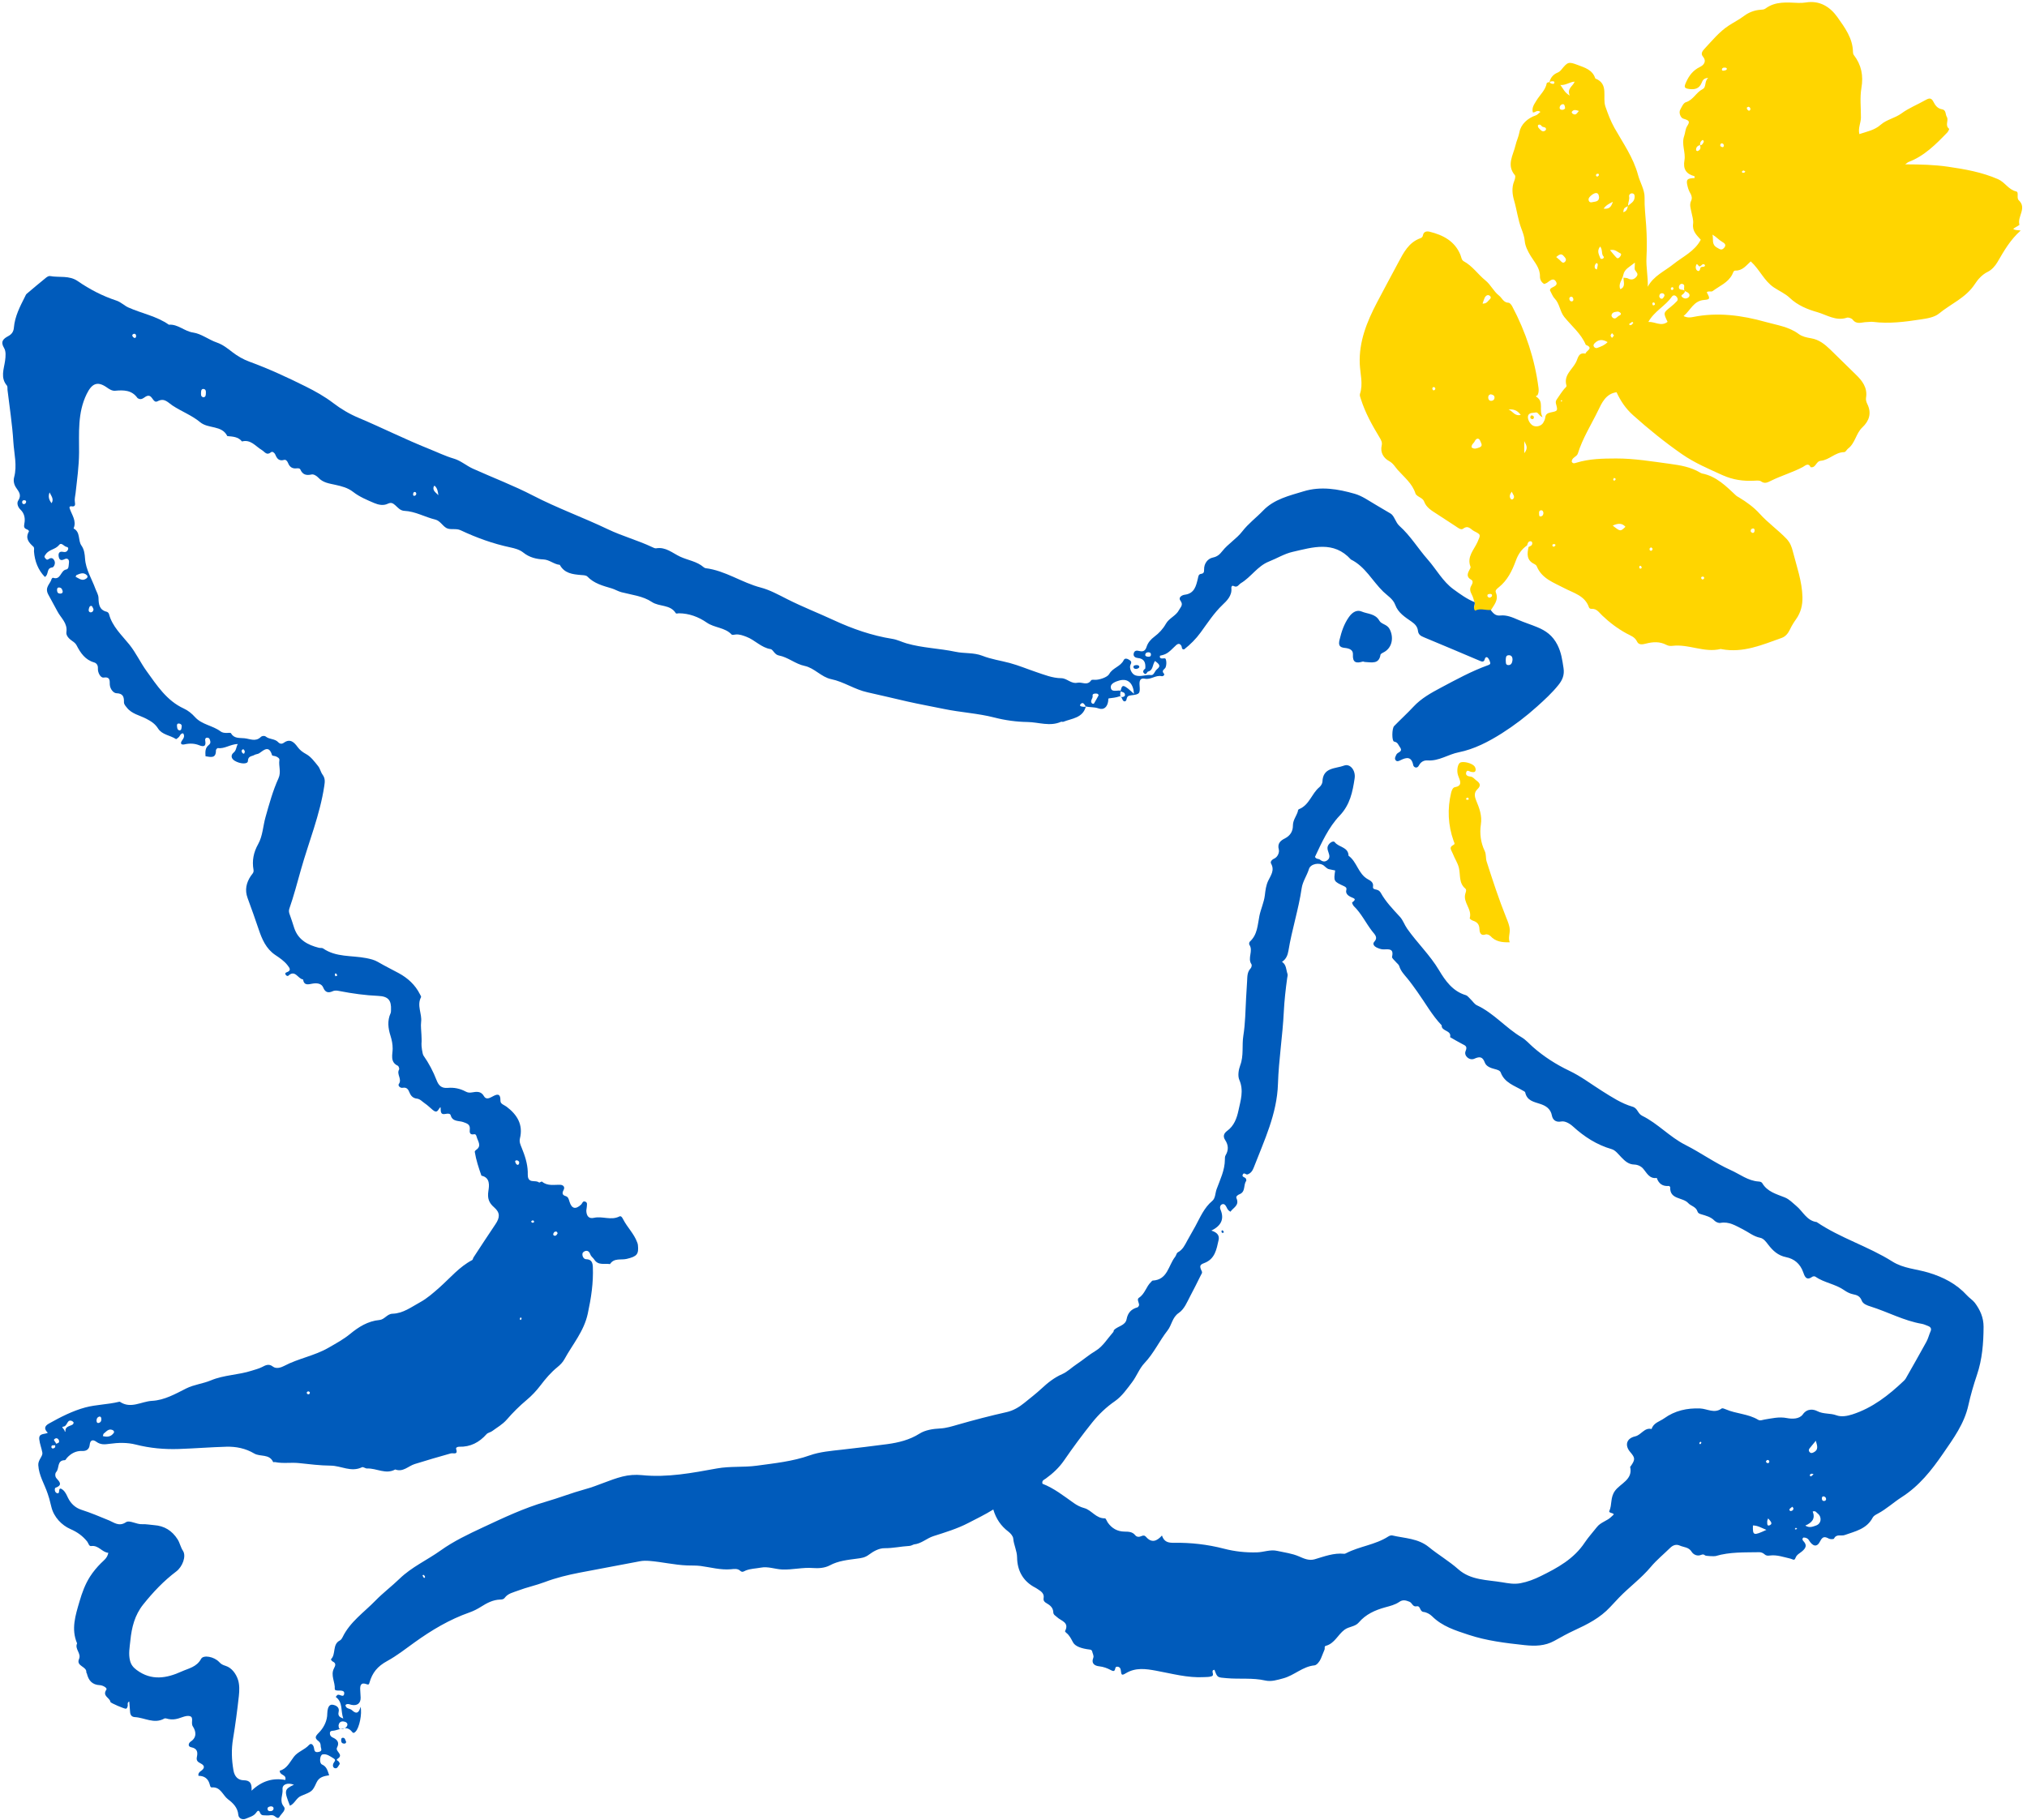
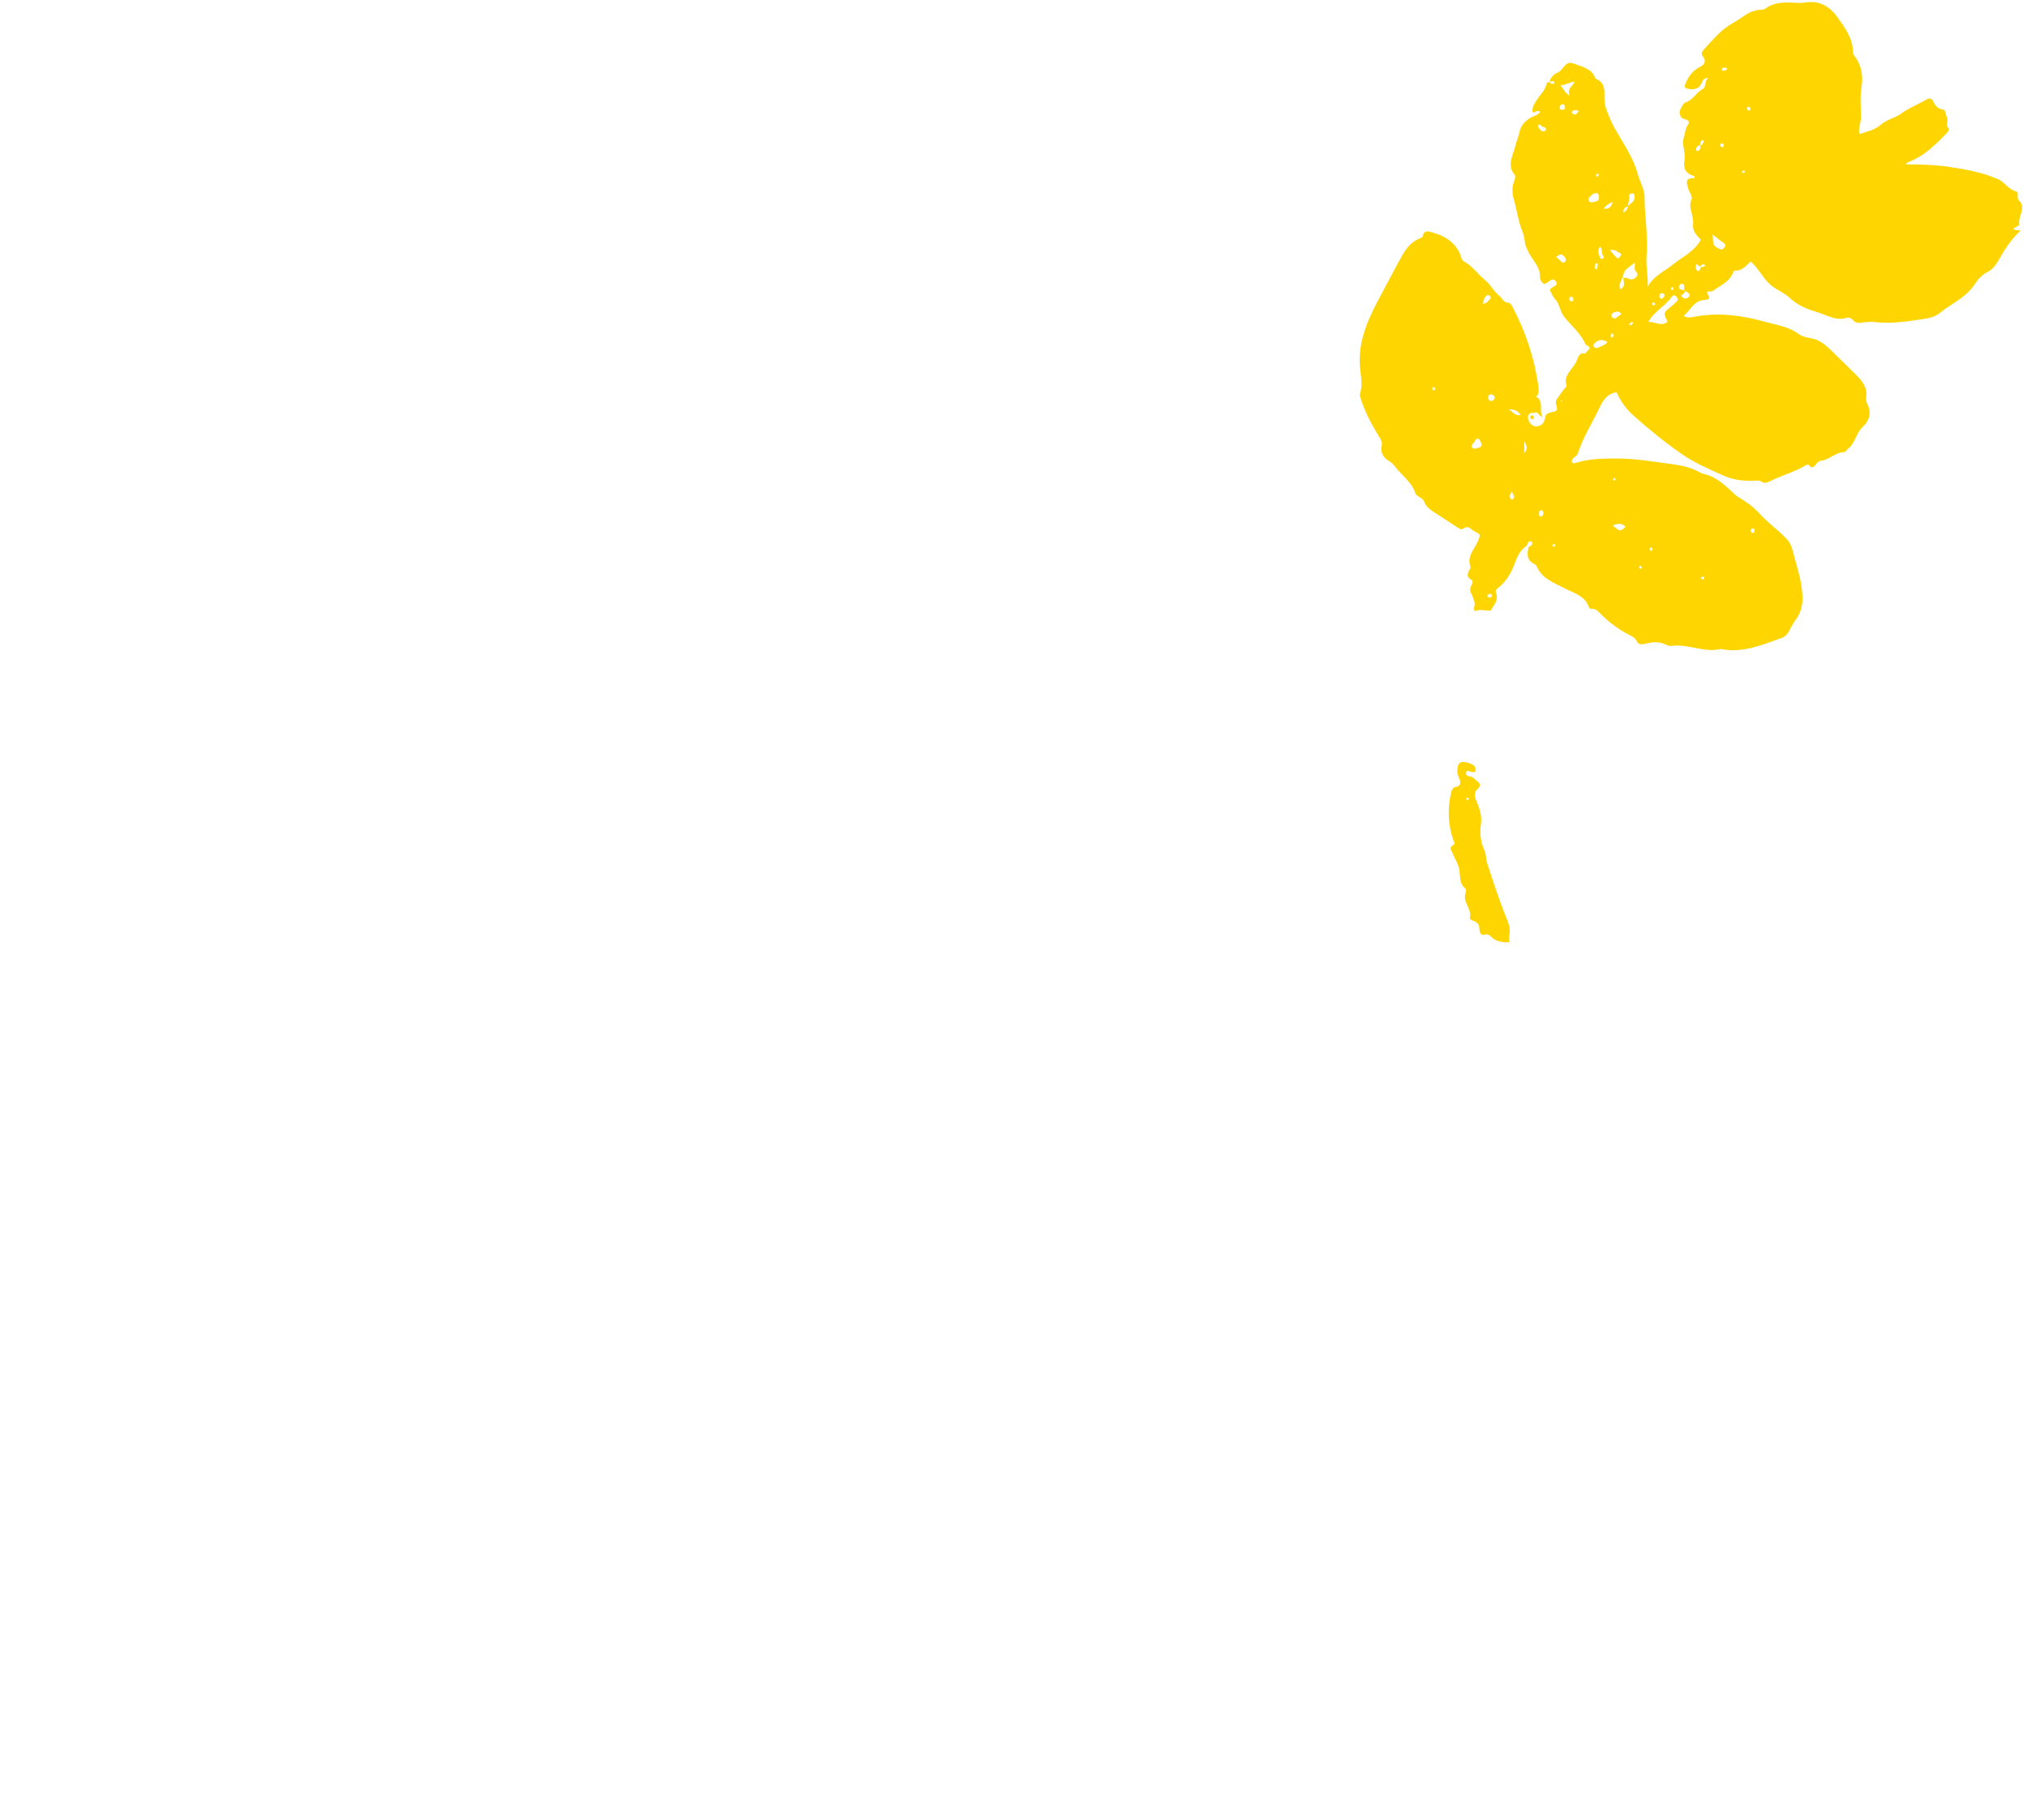
<svg xmlns="http://www.w3.org/2000/svg" height="450.6" preserveAspectRatio="xMidYMid meet" version="1.0" viewBox="-0.6 -0.5 501.8 450.6" width="501.8" zoomAndPan="magnify">
  <g id="change1_1">
    <path d="M499.32,55.11c-0.56-2.01,1.91-4.08-0.16-6.03c-0.62-0.58,0.12-2-0.63-2.18c-1.94-0.45-2.77-2.28-4.51-3.04 c-3.98-1.73-8.15-2.47-12.36-3.08c-3.38-0.49-6.81-0.58-10.61-0.59c0.51-0.38,0.63-0.51,0.77-0.56c3.94-1.48,6.81-4.39,9.64-7.32 c0.24-0.25,0.52-0.87,0.47-0.91c-1.13-0.84-0.05-2.11-0.58-2.95c-0.39-0.63-0.12-1.72-1.19-1.89c-1.11-0.18-1.69-0.99-2.13-1.87 c-0.5-1.01-1.07-0.92-1.91-0.44c-1.98,1.13-4.16,1.98-5.98,3.32c-1.62,1.19-3.68,1.51-5.15,2.81c-1.54,1.37-3.4,1.68-5.29,2.32 c-0.36-1.53,0.39-2.78,0.39-4.12c0.01-2.42-0.28-4.93,0.11-7.23c0.54-3.17,0.01-5.77-1.87-8.23c-0.15-0.19-0.21-0.49-0.21-0.74 c-0.05-3.42-2.03-6.06-3.84-8.62c-1.8-2.54-4.37-4.21-7.81-3.65c-0.61,0.1-1.25,0.13-1.86,0.11c-2.81-0.11-5.65-0.45-8.13,1.38 c-0.39,0.29-0.84,0.29-1.28,0.32c-1.47,0.1-2.91,0.67-3.97,1.47c-1.26,0.95-2.62,1.63-3.9,2.47c-2.3,1.5-4.07,3.7-5.96,5.71 c-0.53,0.56-0.98,1.22-0.42,1.9c1.07,1.29,0.15,2.19-0.72,2.61c-1.68,0.82-2.64,2.07-3.39,3.7c-0.59,1.27-0.55,1.58,0.76,1.76 c1.37,0.19,2.46-0.1,3.05-1.51c0.23-0.55,0.45-1.19,1.65-1.25c-1.05,0.87-0.39,2.28-1.42,2.8c-1.6,0.81-2.29,2.67-4.13,3.23 c-0.61,0.18-1.04,1.19-1.41,1.89c-0.39,0.72,0.12,1.98,0.76,2.17c1.49,0.45,1.72,0.69,1.01,1.79c-0.53,0.82-0.48,1.69-0.77,2.5 c-0.74,2.06,0.41,4.05,0.06,6.03c-0.38,2.15,0.41,3.39,2.47,3.93c0.05,0.01,0.03,0.31,0.04,0.47c-1.89,0.05-2.16,0.36-1.73,2.06 c0.15,0.6,0.37,1.21,0.69,1.73c0.36,0.6,0.46,1.25,0.2,1.8c-0.49,1-0.12,1.9,0.06,2.85c0.19,0.96,0.53,1.96,0.41,2.9 c-0.24,1.87,0.99,2.88,1.9,3.93c-1.52,2.89-4.45,4.17-6.81,6.07c-2.16,1.74-4.85,2.85-6.31,5.56c0.09-2.49-0.45-4.87-0.32-7.22 c0.15-2.67,0.1-5.31-0.08-7.97c-0.16-2.3-0.44-4.58-0.39-6.91c0.04-1.87-1.12-3.71-1.61-5.54c-1.17-4.36-3.71-7.89-5.85-11.69 c-0.93-1.66-1.61-3.46-2.24-5.29c-0.8-2.31,0.93-5.61-2.5-6.94c-0.67-2.15-2.62-2.69-4.39-3.36c-2.23-0.84-2.46-0.73-3.98,1.14 c-0.29,0.35-0.55,0.6-0.99,0.78c-1.03,0.42-1.71,1.22-1.99,2.32c-0.24,0.08-0.64,0.14-0.66,0.26c-0.32,1.77-1.71,2.9-2.57,4.34 c-0.54,0.9-1.2,1.74-0.88,2.92c0.58,0.11,1.01-0.75,1.88-0.13c-0.45,0.35-0.76,0.74-1.16,0.87c-2,0.66-3.69,2.23-4.03,4.11 c-0.21,1.16-0.74,2.22-0.99,3.32c-0.55,2.41-2.29,4.85-0.15,7.37c0.23,0.27,0,1.06-0.19,1.53c-0.65,1.59-0.42,3.31,0,4.74 c0.68,2.33,0.95,4.77,1.83,7.05c0.36,0.95,0.72,1.92,0.81,3.02c0.11,1.25,0.78,2.53,1.45,3.64c0.99,1.62,2.36,3.01,2.31,5.13 c-0.01,0.65,0.3,1.42,1.06,1.83c0.21-0.09,0.47-0.15,0.68-0.29c0.72-0.5,1.58-1.4,2.24-0.27c0.57,0.99-0.71,1.2-1.29,1.66 c-0.12,0.09-0.15,0.29-0.23,0.44c0.39,0.7,0.65,1.51,1.19,2.07c1.25,1.3,1.27,3.19,2.38,4.57c1.82,2.25,4.16,4.12,5.32,6.89 c2.09,0.81,0.05,1.46-0.08,2.18c-1.77-0.37-1.82,1.08-2.35,2.13c-0.95,1.86-3.11,3.19-2.36,5.76c0.09,0.32-0.33,0.57-0.56,0.85 c-0.62,0.76-1.15,1.58-1.71,2.39c-0.25,0.36-0.47,0.71-0.34,1.21c0.5,1.83,0.48,1.85-1.23,2.2c-0.77,0.15-1.33,0.4-1.42,1.32 c-0.04,0.42-0.26,0.85-0.48,1.23c-0.51,0.9-1.93,1.2-2.73,0.62c-0.85-0.62-1.35-1.97-0.92-2.57c0.43-0.6,1.14-0.42,1.72-0.57 c0.7-0.18,0.71,0.74,1.76,1.18c-1-1.85,0.41-3.76-1.46-5.02c-0.47-0.32,0.15-0.31,0.22-0.46c0.29-0.59,0.31-1.18,0.23-1.81 c-0.92-7.12-3.15-13.81-6.49-20.14c-0.2-0.38-0.6-0.91-0.92-0.92c-1.29-0.04-1.6-1.18-2.37-1.78c-1.37-1.07-2.03-2.68-3.36-3.75 c-1.86-1.5-3.2-3.58-5.38-4.75c-0.54-0.29-0.59-1.05-0.83-1.63c-1.4-3.37-4.28-4.86-7.6-5.68c-0.66-0.16-1.48-0.1-1.66,0.89 c-0.07,0.39-0.27,0.59-0.66,0.73c-2.86,1.04-4.12,3.54-5.43,5.99c-1.76,3.3-3.54,6.59-5.28,9.9c-2.49,4.77-4.5,9.67-4.27,15.22 c0.1,2.47,0.88,4.94,0.05,7.43c-0.12,0.37,0.1,0.88,0.24,1.31c1.07,3.38,2.78,6.44,4.6,9.45c0.39,0.64,0.72,1.23,0.54,2 c-0.41,1.76,0.49,3.14,1.82,3.86c1.04,0.56,1.47,1.43,2.15,2.2c1.62,1.82,3.6,3.35,4.39,5.83c0.14,0.43,0.75,0.75,1.21,1.03 c0.4,0.24,0.76,0.5,0.92,0.93c0.56,1.54,1.88,2.28,3.15,3.1c1.53,0.98,3.04,2.01,4.58,2.99c0.6,0.38,1.38,1.09,1.94,0.67 c1.3-0.99,1.9,0.2,2.75,0.62c1.69,0.84,1.6,0.88,0.81,2.67c-0.86,1.94-2.71,3.65-1.73,6.14c0.07,0.19-0.13,0.51-0.26,0.75 c-0.5,0.94-0.81,1.77,0.44,2.46c0.58,0.32,0.29,1,0.02,1.45c-0.49,0.81-0.28,1.48,0.13,2.25c0.33,0.61,0.47,1.33,0.69,2 c0.19,0.65-0.53,1.32,0.13,2.11c1.22-0.7,2.53-0.06,3.83-0.18c0.81-1.38,2.07-2.6,1.29-4.48c-0.23-0.55,0.28-0.92,0.72-1.28 c2.16-1.72,3.33-4.13,4.24-6.63c0.58-1.58,1.42-2.82,2.78-3.75c0.14-0.5,0.23-1.06,0.93-1.02c0.12,0.01,0.31,0.2,0.33,0.33 c0.11,0.69-0.42,0.86-0.9,1.07c-0.38,1.7-0.52,3.31,1.42,4.23c0.23,0.11,0.5,0.31,0.59,0.53c1.26,3.1,4.15,4.03,6.82,5.44 c2.26,1.2,5.13,1.84,6.12,4.76c0.09,0.25,0.34,0.39,0.64,0.37c1.27-0.09,1.85,0.89,2.62,1.63c1.81,1.73,3.8,3.24,5.99,4.44 c1.02,0.56,2.1,0.85,2.67,2.06c0.42,0.89,1.41,0.68,2.18,0.48c1.73-0.45,3.44-0.55,5.06,0.31c0.53,0.28,1.05,0.3,1.55,0.24 c4.02-0.48,7.85,1.78,11.9,0.78c0.08-0.02,0.17,0.04,0.26,0.05c5.31,0.99,10.06-1.09,14.86-2.8c0.95-0.34,1.57-1.13,2.02-2.07 c0.42-0.89,0.94-1.74,1.51-2.54c1.19-1.66,1.64-3.5,1.59-5.52c-0.1-3.9-1.42-7.53-2.37-11.25c-0.29-1.14-0.63-2.16-1.61-3.19 c-2.09-2.18-4.57-3.91-6.57-6.13c-1.53-1.69-3.29-2.94-5.18-4.09c-0.23-0.14-0.49-0.25-0.68-0.43c-2.49-2.33-4.89-4.8-8.46-5.49 c-0.17-0.03-0.33-0.14-0.49-0.23c-2.29-1.37-4.86-1.8-7.44-2.15c-4.43-0.59-8.82-1.34-13.34-1.33c-3.33,0.01-6.59,0.06-9.79,1.04 c-0.4,0.12-0.85,0.34-1.17-0.2c-0.08-1.1,1.23-1.2,1.5-2.07c1.17-3.77,3.3-7.11,5.01-10.63c0.91-1.89,1.92-4.18,4.57-4.54 c1.01,2.17,2.23,4.02,4.08,5.68c3.87,3.47,7.88,6.71,12.14,9.67c3.09,2.14,6.51,3.59,9.91,5.14c2.65,1.21,5.27,1.57,8.07,1.41 c0.53-0.03,1.2-0.1,1.57,0.17c0.94,0.68,1.66,0.24,2.48-0.16c2.56-1.27,5.33-2.05,7.87-3.4c0.53-0.28,1.35-1.17,1.93,0.05 l-0.01,0.15c0,0,0.03-0.12,0.03-0.12c0,0-0.02-0.04-0.02-0.04c1.31,0.27,1.28-1.47,2.52-1.58c2.06-0.18,3.55-2.1,5.73-2.14 c0.48-0.01,0.64-0.6,0.98-0.85c1.81-1.34,1.96-3.77,3.57-5.28c1.68-1.57,2.35-3.51,1.23-5.78c-0.23-0.46-0.41-1.06-0.32-1.55 c0.42-2.49-0.97-4.26-2.52-5.74c-2.14-2.05-4.21-4.17-6.35-6.22c-1.36-1.3-2.77-2.45-4.74-2.77c-1.05-0.17-2.21-0.43-3.03-1.04 c-2.45-1.84-5.45-2.22-8.21-3c-5.86-1.65-11.9-2.47-18.02-1.22c-0.64,0.13-1.36,0.21-2.3-0.24c1.79-1.48,2.46-3.79,5.11-3.99 c1.49-0.12,1.48-0.35,0.63-1.89c0.43-0.44,1.07-0.01,1.48-0.32c1.68-1.26,3.77-2.06,4.81-4.06c0.21-0.4,0.32-1.02,0.78-1 c1.8,0.06,2.75-1.34,3.82-2.28c2.24,2.05,3.31,4.83,5.71,6.44c1.31,0.88,2.84,1.53,3.96,2.61c1.94,1.85,4.46,2.86,6.77,3.51 c2.31,0.65,4.63,2.29,7.33,1.39c0.4-0.14,1.19,0.13,1.46,0.47c1.01,1.33,2.28,0.61,3.45,0.61c0.54,0,1.08-0.12,1.61-0.05 c4,0.51,7.95-0.02,11.88-0.62c1.53-0.23,3.31-0.52,4.43-1.44c2.95-2.43,6.66-3.89,8.89-7.32c0.7-1.08,1.75-2.32,3.19-3.02 c0.97-0.47,1.84-1.45,2.4-2.41c1.59-2.73,3.13-5.48,5.75-7.81c-0.85-0.14-1.44-0.02-1.85-0.43 C498.35,55.73,499.37,55.27,499.32,55.11z M381.8,31.92c-0.62,0.29-0.98-0.2-1.32-0.56c-0.21-0.22-0.5-0.5-0.3-0.9 c0.39-0.25,0.7,0.01,0.88,0.26c0.29,0.4,1.1,0.09,1.07,0.82C382.12,31.67,381.94,31.85,381.8,31.92z M383.33,20.14 c-0.13-0.05-0.21-0.22-0.31-0.34c0.14-0.06,0.28-0.13,0.43-0.15c0.32-0.04,0.81-0.1,0.75,0.33 C384.13,20.41,383.64,20.26,383.33,20.14z M385.51,26.09c0.04-0.34,0.25-0.65,0.61-0.76c0.42-0.13,0.64,0.06,0.74,0.97 c0,0-0.17,0.37-0.71,0.39C385.79,26.7,385.45,26.53,385.51,26.09z M386.79,64.35c-0.53,0.5-0.9-0.13-1.27-0.47 c-0.26-0.24-0.53-0.45-0.87-0.74c0.7-0.57,1.19-0.97,1.78-0.33C386.84,63.26,387.4,63.77,386.79,64.35z M385.68,20.54 c1.32,0.13,2.25-0.74,3.54-0.83c-0.43,1.17-1.97,1.65-1.22,3.46C386.68,22.4,386.36,21.39,385.68,20.54z M388.51,74.12 c-0.42,0.02-0.57-0.3-0.61-0.64c-0.03-0.26,0.14-0.45,0.41-0.52c0.43,0,0.55,0.3,0.59,0.65C388.93,73.89,388.77,74.11,388.51,74.12z M388.69,27.63c-0.11-0.08-0.24-0.36-0.19-0.43c0.48-0.71,1.12-0.42,1.76-0.23C389.83,27.43,389.55,28.23,388.69,27.63z M354.21,96.14c-0.07-0.11-0.22-0.24-0.22-0.37c-0.01-0.29,0.14-0.52,0.47-0.41c0.12,0.04,0.28,0.23,0.27,0.34 C354.71,95.97,354.55,96.18,354.21,96.14z M365.58,110.3c-0.58,0.18-1.17,0.53-1.88-0.04c-0.05-0.77,0.56-1.01,0.77-1.49 c0.19-0.43,0.58-0.83,1.01-0.59c0.32,0.18,0.45,0.72,0.63,1.11C366.34,109.82,366.06,110.15,365.58,110.3z M366.42,74.67 c0.22-0.61,0.33-1.04,0.51-1.42c0.26-0.54,0.8-0.92,1.28-0.51c0.61,0.51-0.09,0.91-0.4,1.28C367.53,74.35,367.22,74.69,366.42,74.67 z M368.71,147.16c-0.13,0.08-0.35,0.33-0.55,0.32c-0.38-0.03-0.64-0.34-0.5-0.72c0.05-0.14,0.45-0.22,0.69-0.21 C368.59,146.56,368.89,146.68,368.71,147.16z M368.53,98.75c-0.4,0.01-0.64-0.29-0.7-0.67c-0.07-0.49,0.13-0.84,0.58-0.96 c0.55,0.09,0.97,0.28,0.97,0.81C369.38,98.43,369.02,98.74,368.53,98.75z M373.95,123.07c-0.09,0.09-0.41,0.12-0.47,0.04 c-0.49-0.54-0.38-1.1,0.15-1.88C373.94,121.96,374.57,122.43,373.95,123.07z M372.85,100.88c1.29-0.1,2.19,0.22,3.02,1.35 C374.36,102.61,373.94,101.32,372.85,100.88z M376.74,111.71c0-1.33,0-2.16,0-3C377.07,109.52,377.91,110.29,376.74,111.71z M380.92,127.35c-0.56,0.13-0.48-0.35-0.5-0.66c-0.02-0.35-0.05-0.78,0.44-0.84c0.44-0.05,0.59,0.29,0.63,0.67 C381.46,126.92,381.31,127.26,380.92,127.35z M384.41,134.63c-0.14,0.08-0.3,0.25-0.41,0.23c-0.28-0.06-0.39-0.3-0.23-0.55 c0.06-0.09,0.31-0.11,0.46-0.09C384.46,134.25,384.51,134.42,384.41,134.63z M385.94,98.94c-0.02,0.01-0.12-0.11-0.14-0.17 c-0.01-0.04,0.05-0.11,0.08-0.17c0.05,0,0.12-0.02,0.15,0.01C386.17,98.73,386.14,98.85,385.94,98.94z M433.41,130.34 c0.32,0.01,0.37,0.31,0.36,0.58c-0.04,0.27-0.18,0.56-0.46,0.53c-0.2-0.02-0.51-0.27-0.52-0.44 C432.76,130.64,433.01,130.34,433.41,130.34z M420.54,142.45c0.02-0.09,0.27-0.2,0.41-0.19c0.29,0.02,0.4,0.24,0.29,0.49 c-0.04,0.11-0.22,0.16-0.34,0.24C420.64,142.9,420.49,142.7,420.54,142.45z M407.76,135.36c0.02-0.12,0.21-0.22,0.33-0.34 c0.23,0.09,0.47,0.22,0.4,0.52c-0.03,0.14-0.22,0.33-0.34,0.33C407.84,135.89,407.72,135.62,407.76,135.36z M405.24,139.77 c0.05-0.19,0.23-0.25,0.39-0.12c0.11,0.09,0.15,0.27,0.22,0.41c-0.12,0.09-0.25,0.26-0.35,0.24 C405.22,140.26,405.17,140.01,405.24,139.77z M398.96,117.81c0.14,0.08,0.34,0.14,0.41,0.26c0.04,0.07-0.1,0.31-0.22,0.38 c-0.17,0.11-0.33,0.01-0.4-0.21C398.82,118.11,398.89,117.96,398.96,117.81z M401.79,129.93c-1.25,1.2-1.25,1.2-3.15-0.3 C400.01,129.01,400.98,129,401.79,129.93z M402.7,48.14c-0.09-0.39,0.33-0.87,0.86-0.75c0.54,0.12,0.54,0.62,0.49,1.08 c-0.11,1-0.94,1.4-1.6,1.95C402.39,49.66,402.87,48.96,402.7,48.14z M402.4,50.53c-0.15,0.67-0.32,1.33-1.16,1.5 C401.41,51.04,401.42,51.02,402.4,50.53z M398.67,49.46c-0.41,1.35-0.95,1.84-2.28,1.7C397,50.3,397.66,49.98,398.67,49.46z M396.4,63.05c0.18,0.18-0.09,0.48-0.35,0.55c-0.14,0.03-0.42-0.04-0.46-0.13c-0.32-0.89-0.97-1.79-0.06-2.94 C396.22,61.39,395.75,62.41,396.4,63.05z M394.56,42.67c0.06-0.11,0.3-0.18,0.44-0.16c0.22,0.03,0.27,0.22,0.2,0.42 c-0.13,0.1-0.26,0.3-0.38,0.29C394.48,43.19,394.44,42.91,394.56,42.67z M392.66,48.82c0.01-0.58,1.37-1.64,1.97-1.52 c0.55,0.11,0.56,0.62,0.64,1.09c-0.06,1.13-1.05,1-1.76,1.18C392.98,49.71,392.65,49.35,392.66,48.82z M394.94,64.99 c-0.01,0.4-0.14,0.8-0.23,1.24c-0.21-0.13-0.4-0.18-0.45-0.3c-0.19-0.42-0.06-0.84,0.2-1.16C394.67,64.51,394.95,64.74,394.94,64.99 z M394.82,85.64c-0.37,0.14-0.72-0.08-0.87-0.37c-0.17-0.33,0.01-0.6,0.31-0.88c1-0.96,2-0.83,3.12-0.19 C396.63,84.99,395.72,85.31,394.82,85.64z M400.48,62.19c0.42,0.18,0.2,0.58-0.03,0.87c-0.24,0.31-0.56,0.54-0.87,0.24 c-0.55-0.55-1.02-1.18-1.61-1.87C399.23,61.14,399.78,61.89,400.48,62.19z M398.46,83.16c-0.13-0.2-0.35-0.4-0.35-0.59 c0-0.2,0.23-0.4,0.36-0.59c0.16,0.19,0.32,0.38,0.49,0.59C398.78,82.77,398.62,82.96,398.46,83.16z M400.06,77.75 c-0.39,0.28-0.74,0.85-1.34,0.47c-0.19-0.12-0.41-0.44-0.38-0.63c0.11-0.78,0.79-0.84,1.39-0.93c0.34-0.05,0.68,0.1,0.92,0.42 C400.74,77.53,400.3,77.58,400.06,77.75z M402.95,80.01c-0.1-0.01-0.18-0.16-0.28-0.25c0.27-0.19,0.52-0.4,0.8-0.57 c0.03-0.02,0.18,0.16,0.28,0.24C403.52,79.7,403.35,80.03,402.95,80.01z M404.54,67.98c-0.58,0.71-1.26,0.93-2.13,0.46 c-0.29-0.16-0.68-0.12-1.11-0.19c0.01,1.1,0.58,2.28-0.78,2.85c-0.59-1.33,0.52-2.31,0.73-3.48c0.28-1.55,1.54-1.98,2.88-3.11 c0,1.02-0.15,1.53,0.03,1.85C404.47,66.89,405.1,67.28,404.54,67.98z M413.1,70.75c0.07-0.1,0.36-0.18,0.43-0.13 c0.11,0.09,0.12,0.3,0.16,0.46c-0.12,0.08-0.27,0.26-0.37,0.23C413.04,71.25,412.93,71,413.1,70.75z M411.07,72.14 c0.27,0.07,0.42,0.29,0.38,0.62c-0.24,0.3-0.33,0.88-0.92,0.66c-0.18-0.07-0.39-0.42-0.37-0.62C410.21,72.33,410.51,72,411.07,72.14 z M408.97,74.47c0.1,0.08,0.16,0.34,0.1,0.45c-0.07,0.12-0.28,0.15-0.44,0.21c-0.07-0.15-0.2-0.31-0.18-0.44 C408.49,74.38,408.72,74.27,408.97,74.47z M414.54,74.06c-0.48,0.53-1.02,1-1.58,1.45c-1.81,1.45-1.81,1.44-0.74,3.68 c-1.61,1.25-3.12-0.09-4.76,0.02c1.49-2.69,4.19-3.92,5.78-6.2c0.31-0.45,0.73-0.49,1.12-0.13C414.69,73.2,414.9,73.66,414.54,74.06 z M415.05,70.4c0.07-0.36,0.4-0.68,0.76-0.62c0.78,0.13,0.48,0.77,0.49,1.26c0,0.14,0.07,0.28,0.12,0.42 c-0.13-0.08-0.26-0.17-0.4-0.19C415.48,71.2,414.89,71.19,415.05,70.4z M417.16,73.28c-0.44,0.22-0.9,0.13-1.26-0.17 c-0.63-0.52,0.12-0.67,0.32-0.94c0.15-0.2,0.33-0.35,0.26-0.61c0.36,0.19,0.8,0.32,1.02,0.62 C417.81,72.58,417.64,73.05,417.16,73.28z M419.64,36.91c-0.09,0.03-0.35-0.14-0.36-0.23c-0.06-0.7,0.34-1.07,0.95-1.28 C420.49,36.07,420.41,36.63,419.64,36.91z M420.25,35.36c0.04-0.25,0.03-0.52,0.15-0.72c0.11-0.21,0.45-0.52,0.53-0.48 c0.39,0.2,0.26,0.55,0.06,0.82C420.81,35.21,420.65,35.57,420.25,35.36z M420.32,65.94c-0.08,0.43-0.3,0.95-0.85,0.48 c-0.22-0.18-0.33-0.67-0.26-0.98c0.26-1.25,0.61,0.11,0.99,0.02c0.43-0.1,0.7-0.97,1.3-0.32C421.44,65.9,420.45,65.24,420.32,65.94z M425.27,35.38c0.06-0.25,0.19-0.47,0.51-0.37c0.26,0.08,0.37,0.29,0.39,0.56c-0.07,0.25-0.16,0.47-0.49,0.33 C425.46,35.81,425.19,35.71,425.27,35.38z M426.22,60.86c-0.64,0.73-1.06,0.34-1.78-0.06c-1.43-0.8-0.8-2.14-1.11-3.21 c0.96,0.55,1.57,1.31,2.43,1.8C426.29,59.69,426.88,60.12,426.22,60.86z M426.84,16.71c-0.1,0.17-0.43,0.23-0.67,0.28 c-0.24,0.04-0.56,0.01-0.49-0.33c0.08-0.41,0.44-0.46,0.91-0.4C426.75,16.29,427.02,16.43,426.84,16.71z M431.15,42.25 c-0.23,0.04-0.56,0.11-0.5-0.3c0.02-0.1,0.27-0.24,0.4-0.23c0.14,0.01,0.27,0.18,0.43,0.29C431.37,42.09,431.27,42.23,431.15,42.25z M432.69,26.69c-0.03,0.11-0.3,0.27-0.36,0.23c-0.28-0.17-0.56-0.4-0.46-0.78c0.03-0.1,0.26-0.14,0.4-0.21 C432.64,26.06,432.81,26.32,432.69,26.69z M373.15,229.71c-0.04-1.03-0.49-2.08-0.89-3.06c-1.82-4.54-3.34-9.19-4.83-13.84 c-0.27-0.85-0.07-1.77-0.48-2.62c-1-2.07-1.28-4.36-0.95-6.54c0.34-2.2-0.37-4.04-1.14-5.9c-0.46-1.12-0.58-2.02,0.3-2.86 c0.93-0.88,0.63-1.51-0.26-2.14c-0.5-0.36-0.84-0.93-1.55-0.99c-0.56-0.05-1.16-0.29-1-0.96c0.21-0.89,0.83-0.24,1.28-0.18 c0.44,0.06,0.96,0.19,1.07-0.41c0.06-0.3-0.08-0.73-0.28-0.98c-0.6-0.77-2.67-1.29-3.49-0.94c-0.65,0.28-0.97,1.92-0.61,3.08 c0.05,0.17,0.11,0.34,0.18,0.51c0.48,1.16,0.86,2.22-0.99,2.54c-0.43,0.08-0.72,0.74-0.86,1.29c-0.98,4.06-0.79,8.06,0.6,12 c0.12,0.34,0.41,0.73,0.04,0.93c-1.33,0.7-0.63,1.2-0.24,2.22c0.46,1.21,1.23,2.29,1.52,3.55c0.4,1.73-0.06,3.72,1.57,5.09 c0.39,0.33,0.13,0.85,0.01,1.27c-0.64,2.19,1.75,3.84,1.09,6.06c-0.04,0.13,0.47,0.52,0.79,0.62c1.06,0.34,1.59,0.91,1.62,2.13 c0.01,0.53,0.18,1.76,1.51,1.28c0.33-0.12,0.96,0.12,1.22,0.41c1.25,1.37,2.84,1.59,4.76,1.53 C372.73,231.74,373.19,230.71,373.15,229.71z M362.58,197.53c-0.2-0.03-0.3-0.22-0.18-0.38c0.08-0.1,0.33-0.2,0.41-0.15 c0.12,0.07,0.15,0.28,0.21,0.43C362.87,197.46,362.72,197.55,362.58,197.53z M378.74,102.37c0.24,0.08,0.43,0.23,0.39,0.53 c-0.08,0.24-0.17,0.47-0.49,0.36c-0.24-0.08-0.46-0.22-0.39-0.52C378.3,102.49,378.42,102.27,378.74,102.37z" fill="#FFD500" />
  </g>
  <g id="change2_1">
-     <path d="M84.7,427.4c-0.31,0.14-0.67,0.18-1.03,0.18C84.02,427.48,84.36,427.4,84.7,427.4z M276.91,172.06 c-0.01-0.01-0.03-0.02-0.04-0.03C276.88,172.04,276.89,172.05,276.91,172.06z M490.45,328.02c-0.02,4.05-0.33,8.03-1.64,11.9 c-0.83,2.46-1.56,4.96-2.12,7.49c-1,4.58-3.7,8.24-6.27,11.98c-2.84,4.13-5.88,8-10.24,10.79c-2,1.28-3.78,2.95-5.91,4.08 c-0.47,0.25-1.03,0.54-1.26,0.97c-1.48,2.84-4.32,3.4-6.96,4.34c-0.85,0.31-2.02-0.36-2.62,0.87c-0.09,0.18-0.91,0.2-1.25,0.02 c-1.01-0.53-1.56-0.62-2.2,0.66c-0.76,1.53-1.81,1.31-2.79-0.31c-0.3-0.49-0.8-0.64-1.34-0.63c-0.4,0.34-0.22,0.66,0.03,0.92 c0.9,0.97,0.58,1.67-0.32,2.46c-0.58,0.51-1.36,0.81-1.67,1.67c-0.29,0.8-0.68,0.3-1.3,0.16c-1.63-0.36-3.3-0.98-5.01-0.76 c-0.6,0.08-0.97,0.07-1.42-0.35c-0.3-0.28-0.81-0.48-1.22-0.47c-3.63,0.07-7.29-0.1-10.84,0.96c-0.29,0.09-2.42-0.01-2.58-0.16 c-0.31-0.29-0.62-0.29-0.98-0.14c-1.01,0.44-1.97-0.13-2.35-0.75c-0.73-1.2-1.93-1.1-2.92-1.54c-0.94-0.42-1.74-0.1-2.44,0.59 c-1.58,1.55-3.32,2.97-4.74,4.66c-2.36,2.83-5.34,4.99-7.88,7.62c-0.73,0.76-1.48,1.55-2.18,2.32c-2.5,2.71-5.64,4.29-8.89,5.79 c-1.7,0.78-3.33,1.7-4.97,2.61c-2.32,1.28-4.78,1.32-7.32,1.05c-4.72-0.51-9.42-1.07-13.96-2.58c-3.23-1.07-6.46-2.07-8.97-4.57 c-0.54-0.54-1.38-0.99-2.13-1.07c-0.99-0.12-0.67-1.61-1.71-1.39c-0.97,0.2-1.06-0.86-1.78-1.14c-0.94-0.38-1.65-0.53-2.48,0.04 c-1.06,0.73-2.29,1.02-3.5,1.35c-2.51,0.69-4.81,1.72-6.55,3.76c-0.91,1.07-2.42,0.96-3.54,1.8c-1.64,1.22-2.44,3.39-4.6,3.97 c-0.47,0.12-0.2,0.61-0.32,0.91c-0.29,0.75-0.6,1.49-0.91,2.24c-0.32,0.77-1.04,1.64-1.59,1.69c-2.93,0.28-5,2.48-7.72,3.21 c-1.5,0.4-2.96,0.88-4.46,0.54c-3.17-0.72-6.38-0.29-9.57-0.58c-2.26-0.2-2.28-0.07-3.01-2.07c-1.12,0.12,0.21,1.3-0.73,1.61 c-0.63,0.21-1.21,0.16-1.82,0.2c-4.1,0.24-8.01-0.88-11.97-1.6c-2.51-0.46-5-0.81-7.4,0.63c-1.05,0.63-1.13,0.51-1.28-0.81 c-0.12-0.99-1.22-0.9-1.29-0.59c-0.2,0.92-0.37,1.06-1.22,0.6c-0.85-0.45-1.75-0.78-2.77-0.9c-1.12-0.12-2.1-0.61-1.5-2.17 c0.16-0.41-0.18-1.02-0.3-1.54c-0.07-0.3-0.31-0.41-0.58-0.44c-2.05-0.24-3.62-0.79-4.15-1.78c-0.47-0.87-0.87-1.75-1.68-2.37 c-0.13-0.1-0.33-0.34-0.3-0.41c1.15-2.21-1-2.52-1.99-3.48c-0.37-0.36-0.9-0.54-0.92-1.21c-0.04-1.11-0.78-1.73-1.68-2.24 c-0.46-0.26-0.83-0.57-0.71-1.27c0.18-1.04-0.54-1.63-1.34-2.12c-0.23-0.14-0.44-0.31-0.68-0.43c-3.07-1.56-4.51-4.24-4.55-7.5 c-0.02-1.68-0.82-3.07-0.95-4.67c-0.05-0.61-0.66-1.31-1.2-1.72c-1.84-1.39-3.06-3.18-3.74-5.48c-2.08,1.29-4.15,2.28-6.17,3.33 c-2.72,1.42-5.73,2.33-8.67,3.27c-1.65,0.53-2.95,1.85-4.77,2.04c-0.19,0.02-0.71,0.36-1.18,0.38c-2.05,0.11-4.06,0.58-6.12,0.56 c-1.46-0.01-2.87,0.85-3.86,1.59c-1.04,0.78-1.9,0.85-3,1c-2.28,0.31-4.6,0.53-6.7,1.66c-1.29,0.69-2.9,0.76-4.14,0.66 c-2.61-0.21-5.11,0.48-7.69,0.36c-1.77-0.08-3.44-0.81-5.3-0.45c-1.21,0.23-2.47,0.23-3.65,0.69c-0.46,0.18-0.85,0.6-1.42,0.07 c-0.65-0.61-1.55-0.43-2.33-0.36c-2.54,0.21-4.99-0.49-7.45-0.82c-1.14-0.15-2.27-0.08-3.37-0.13c-3.14-0.13-6.19-0.87-9.3-1.12 c-0.81-0.06-1.59-0.07-2.4,0.09c-4.97,0.96-9.95,1.86-14.91,2.82c-2.94,0.57-5.82,1.27-8.65,2.34c-2.14,0.81-4.43,1.28-6.6,2.11 c-1.16,0.45-2.45,0.67-3.26,1.76c-0.31,0.42-0.71,0.43-1.17,0.45c-1.75,0.06-3.23,0.84-4.68,1.76c-0.9,0.57-1.87,1.07-2.87,1.42 c-4.93,1.73-9.38,4.38-13.58,7.4c-2.22,1.6-4.47,3.36-6.78,4.62c-2.45,1.33-3.71,2.92-4.4,5.33c-0.11,0.39-0.18,0.63-0.67,0.44 c-1.46-0.57-1.71,0.26-1.63,1.45c0.04,0.62,0.08,1.24,0.1,1.86c0.03,1.4-0.86,2.1-2.29,1.78c-0.43-0.1-0.84-0.33-1.29-0.09 c-0.07,0.04-0.12,0.11-0.18,0.16c0.1,0.98,1.11,0.78,1.6,1.25c1.2,1.16,1.8,0.54,2.14-0.84c0.42,1.7-0.3,5.25-1.24,6.16 c-0.24,0.23-0.5,0.52-0.85,0.07c-0.58-0.74-1.19-0.96-1.82-0.94c0.28-0.13,0.51-0.33,0.62-0.67c0.19-0.58-0.37-0.92-0.93-0.98 c-0.72-0.08-1.14,0.29-1.23,1.03c0.08,0.3-0.03,0.78,0.44,0.79c0.03,0,0.05,0,0.08,0c-0.55,0.15-1.11,0.36-1.65,0.45 c-0.43,0.07-0.97-0.02-1.01,0.59c-0.04,0.47,0.2,0.89,0.65,1.09c1.15,0.5,1.79,1.24,1.12,2.51c-0.52,0.98,1.76,1.72,0.16,2.76 c-0.57,0.37,0.14,0.5,0.27,0.73c0.14,0.23,0.35,0.46,0.15,0.71c-0.3,0.4-0.5,1.08-1.12,0.91c-0.46-0.12-0.58-0.67-0.39-1.14 c0.18-0.44,0.84-0.84,0.07-1.29c-0.84-0.49-1.66-1.19-2.72-0.98c-0.68,0.13-0.89,2.16-0.15,2.49c1.21,0.54,1.37,1.52,1.78,2.67 c-1.3,0.22-2.49,0.4-3.14,1.82c-1.01,2.22-1.11,2.19-3.8,3.29c-1.21,0.49-1.58,1.93-2.77,2.43c-1.48-3.74-1.41-4.08,0.99-5.19 c-1.54-0.6-2.95-0.13-2.82,1.15c0.14,1.39-0.87,2.79,0.3,4.24c0.7,0.87-0.59,1.74-1.05,2.54c-0.38,0.66-0.89,0.02-1.33-0.24 c-0.58-0.34-1.24-0.03-1.85-0.1c-0.59-0.07-1.3,0.17-1.62-0.61c-0.32-0.78-0.59-0.64-1.02-0.02c-0.58,0.83-1.62,1.04-2.49,1.43 c-0.83,0.38-1.81-0.03-1.89-0.94c-0.15-1.82-1.35-2.95-2.55-3.85c-1.31-0.98-1.81-3.14-4.01-2.94c-0.38,0.03-0.44-0.48-0.54-0.82 c-0.39-1.39-1.34-2.05-2.76-2.05c-0.13-0.55,0.21-0.94,0.51-1.13c1.05-0.69,1.15-1.39,0.01-1.95c-0.78-0.38-1.1-0.75-0.91-1.63 c0.25-1.16,0.09-2.07-1.4-2.36c-0.94-0.18-0.68-1.05-0.14-1.41c1.65-1.08,1.26-2.66,0.54-3.74c-0.6-0.91,0.36-2.31-0.81-2.57 c-0.85-0.19-1.89,0.33-2.82,0.6c-0.8,0.23-1.58,0.3-2.39,0.13c-0.35-0.07-0.8-0.26-1.05-0.12c-2.52,1.42-4.88-0.23-7.3-0.36 c-0.76-0.04-1.11-0.51-1.17-1.22c-0.08-0.87-0.14-1.73-0.21-2.64c-0.61,0.28-0.28,0.81-0.4,1.19c-0.08,0.25-0.13,0.51-0.42,0.6 c-0.26,0.08-3.81-1.4-3.84-1.68c-0.12-1.06-2.1-1.43-1-3.05c0.3-0.45-0.97-1.08-1.57-1.1c-1.97-0.08-2.86-1.18-3.27-2.92 c-0.02-0.08-0.14-0.16-0.13-0.23c0.18-1.54-2.6-1.5-1.8-3.34c0.61-1.4-1.14-2.47-0.48-3.86c-1.53-3.57-0.4-6.96,0.6-10.4 c0.63-2.16,1.38-4.22,2.6-6.14c0.79-1.22,1.69-2.3,2.71-3.32c0.68-0.69,1.57-1.24,1.82-2.57c-1.57-0.11-2.39-1.93-4.25-1.67 c-0.56,0.08-0.67-0.74-1-1.14c-1.12-1.37-2.38-2.3-4.14-3.07c-2.11-0.92-4.09-2.93-4.7-5.44c-0.54-2.23-0.61-2.38-0.93-3.34 c-0.78-2.34-2.17-4.47-2.32-7.05c-0.08-1.29,1.16-2.19,1.01-3.07c-0.18-1.08-0.65-2.19-0.77-3.33c-0.16-1.58,1.34-1.15,2.12-1.61 c-0.93-0.89-0.91-1.61,0.28-2.28c2.88-1.62,5.88-3.15,9.01-3.99c2.66-0.71,5.57-0.72,8.31-1.39c0.08-0.02,0.2-0.04,0.26,0 c2.69,1.82,5.3-0.1,7.94-0.24c3.06-0.16,5.76-1.71,8.46-3.07c1.94-0.97,4.13-1.17,6.11-2c3.24-1.36,6.8-1.32,10.11-2.4 c0.85-0.28,1.7-0.47,2.51-0.88c0.85-0.43,1.68-0.95,2.72-0.14c0.85,0.67,2.1,0.21,2.8-0.16c3.51-1.86,7.52-2.5,10.96-4.49 c1.83-1.06,3.69-2.05,5.36-3.42c2.11-1.74,4.42-3.2,7.29-3.46c1.22-0.11,1.9-1.52,3.2-1.55c2.63-0.07,4.67-1.66,6.82-2.83 c1.76-0.96,3.31-2.34,4.83-3.68c2.63-2.33,4.89-5.1,8.08-6.77c0.17-0.09,0.2-0.44,0.33-0.65c1.8-2.74,3.59-5.5,5.43-8.22 c1.12-1.65,1.2-2.87-0.3-4.17c-1.35-1.17-1.71-2.26-1.44-4.08c0.19-1.24,0.52-3.31-1.72-3.78c-0.68-1.92-1.32-3.86-1.65-5.88 c-0.02-0.14,0.13-0.36,0.26-0.45c1.57-1.01,0.49-2.18,0.2-3.3c-0.09-0.33-0.21-0.72-0.69-0.62c-0.97,0.2-1.09-0.47-1.01-1.11 c0.16-1.32-0.6-1.55-1.65-1.92c-1.07-0.37-2.63-0.02-3.08-1.69c-0.12-0.44-0.74-0.43-1.19-0.33c-1.57,0.34-1.18-0.87-1.32-1.67 c-0.57,0.36-0.66,1.74-1.89,0.73c-0.67-0.55-1.27-1.18-2.02-1.68c-0.63-0.42-1.14-1.07-1.95-1.16c-0.92-0.1-1.45-0.64-1.78-1.42 c-0.32-0.78-0.65-1.46-1.73-1.26c-0.66,0.12-1.22-0.56-0.96-0.92c0.89-1.23-0.62-2.41,0.07-3.6c0.12-0.2-0.1-0.84-0.32-0.94 c-1.99-0.92-1.27-2.84-1.27-4.21c0-1.16-0.21-2.18-0.54-3.22c-0.59-1.87-0.81-3.71,0.02-5.56c0.11-0.23,0.1-0.53,0.11-0.79 c0.12-2.42-0.67-3.4-3.14-3.51c-3.22-0.14-6.39-0.58-9.54-1.19c-0.63-0.12-1.15-0.24-1.8,0.05c-0.98,0.44-1.79,0.35-2.3-0.93 c-0.41-1.03-1.57-1.15-2.58-0.98c-1.08,0.18-2.15,0.6-2.42-1.03c-1.25-0.11-1.93-2.52-3.64-0.92c-0.17,0.16-0.53,0-0.67-0.26 c-0.13-0.24-0.13-0.45,0.22-0.57c1.25-0.43,0.83-1.03,0.24-1.78c-0.84-1.07-1.96-1.81-3.03-2.53c-2.28-1.54-3.28-3.91-4.08-6.28 c-0.88-2.62-1.81-5.22-2.76-7.8c-0.75-2.04-0.31-3.81,0.78-5.46c0.34-0.52,0.81-0.8,0.68-1.55c-0.4-2.25,0.01-4.31,1.15-6.35 c1.14-2.03,1.19-4.47,1.83-6.71c0.92-3.25,1.81-6.53,3.21-9.6c0.7-1.55-0.01-3.02,0.22-4.51c0.07-0.42-0.46-0.74-0.89-0.91 c-0.31-0.12-0.88-0.12-0.93-0.29c-0.72-2.43-1.9-1.4-3.14-0.5c-0.34,0.25-0.87,0.23-1.24,0.45c-0.6,0.38-1.56,0.18-1.6,1.51 c-0.02,0.83-1.95,0.74-3.29-0.09c-0.94-0.59-0.92-1.45-0.28-1.97c0.75-0.61,0.61-1.33,1.07-2.17c-1.9,0.07-3.28,1.26-4.94,1.01 c-0.13-0.02-0.48,0.36-0.47,0.55c0.03,2.11-1.31,1.66-2.58,1.48c-0.06-1.07-0.13-2.03,0.76-2.75c0.28-0.22,0.52-0.51,0.43-0.92 c-0.1-0.44-0.18-0.92-0.76-0.93c-0.51-0.01-0.56,0.42-0.5,0.75c0.25,1.37-0.32,1.59-1.47,1.13c-1.19-0.48-2.38-0.51-3.64-0.23 c-0.81,0.18-1.21-0.17-0.58-1.03c0.36-0.49,0.68-1.07,0.22-1.7c-0.69,0-0.76,0.68-1.14,1c-0.2,0.17-0.55,0.48-0.63,0.42 c-1.44-0.95-3.44-1.04-4.44-2.62c-0.74-1.17-1.69-1.77-2.93-2.42c-1.61-0.84-3.61-1.19-4.82-2.78c-0.32-0.42-0.7-0.73-0.69-1.37 c0.02-1.22-0.2-2.12-1.87-2.16c-0.7-0.02-1.58-1-1.64-2.18c-0.04-0.84,0.19-1.95-1.54-1.7c-0.72,0.11-1.47-1.18-1.4-2.29 c0.04-0.73-0.31-1.27-0.94-1.46c-2.21-0.64-3.36-2.33-4.33-4.22c-0.26-0.5-0.66-0.8-1.12-1.11c-0.76-0.52-1.54-1.31-1.41-2.17 c0.33-2.24-1.35-3.48-2.21-5.12c-0.74-1.4-1.53-2.8-2.27-4.18c-0.98-1.83,0.49-2.6,0.81-3.84c0.04-0.14,0.28-0.35,0.36-0.32 c1.93,0.69,1.84-1.81,3.25-2.04c0.71-0.12,0.6-1.02,0.69-1.62c0.14-0.87-0.38-1.29-1.08-0.94c-0.98,0.49-1.35,0.11-1.47-0.74 c-0.1-0.71,0.17-1.26,1.06-1.07c0.61,0.13,1.06-0.01,1.28-0.63c0.11-0.31-0.05-0.55-0.34-0.59c-0.67-0.09-1.28-1.24-1.88-0.49 c-0.9,1.14-2.51,1.1-3.31,2.31c-0.22,0.32-0.46,0.55-0.19,0.88c0.2,0.25,0.43,0.64,0.85,0.34c0.69-0.48,1.17-0.31,1.5,0.41 c0.32,0.71-0.2,1.6-0.54,1.63c-1.53,0.14-0.79,1.77-1.84,2.35c-1.69-1.74-2.5-3.89-2.69-6.29c-0.03-0.42,0.17-0.92-0.18-1.23 c-1.13-1.02-2.02-2.07-1.09-3.71c0.11-0.2-0.2-0.44-0.47-0.54c-0.69-0.25-0.81-0.6-0.65-1.42c0.25-1.23,0.06-2.51-0.96-3.48 c-0.66-0.62-0.96-1.61-0.57-2.21c0.9-1.37,0.22-2.16-0.51-3.22c-0.47-0.68-0.74-1.64-0.49-2.57c0.79-2.93-0.01-5.86-0.19-8.76 c-0.26-4.31-0.94-8.59-1.45-12.89c-0.04-0.36,0.05-0.82-0.14-1.05c-1.66-1.95-0.75-4.08-0.46-6.14c0.15-1.1,0.25-2.36-0.24-3.16 c-0.98-1.61-0.18-2.31,1-2.94c0.89-0.47,1.34-1.12,1.42-2.1c0.24-2.81,1.52-5.26,2.76-7.71c0.12-0.24,0.22-0.52,0.42-0.69 c1.58-1.34,3.17-2.68,4.78-3.98c0.27-0.22,0.68-0.46,0.97-0.41c2.29,0.43,4.74-0.23,6.89,1.26c2.95,2.04,6.14,3.69,9.54,4.81 c1.16,0.38,1.93,1.24,3,1.72c3.31,1.48,6.98,2.13,10.01,4.26c2.24-0.18,3.82,1.62,6,1.94c2.03,0.29,3.86,1.78,5.87,2.47 c1.5,0.52,2.69,1.48,3.85,2.38c1.31,1.01,2.74,1.82,4.19,2.35c4.8,1.76,9.42,3.89,13.97,6.16c2.36,1.18,4.69,2.47,6.83,4.11 c1.89,1.45,4.02,2.71,6.22,3.63c5.84,2.46,11.51,5.32,17.39,7.67c2.06,0.82,4.07,1.81,6.21,2.44c1.73,0.5,3.09,1.75,4.73,2.49 c4.96,2.24,10.06,4.16,14.9,6.67c6.02,3.12,12.41,5.41,18.51,8.33c3.58,1.71,7.39,2.73,10.95,4.41c0.32,0.15,0.7,0.36,1.02,0.31 c2.36-0.4,4.05,1.19,5.93,2.07c1.93,0.9,4.15,1.15,5.82,2.61c0.13,0.11,0.31,0.22,0.48,0.24c4.89,0.6,8.95,3.58,13.66,4.8 c2.23,0.58,4.45,1.81,6.59,2.89c3.76,1.9,7.69,3.43,11.51,5.2c4.6,2.13,9.42,3.81,14.45,4.61c1.27,0.2,2.36,0.78,3.53,1.12 c3.98,1.15,8.12,1.23,12.13,2.08c2.2,0.47,4.51,0.15,6.65,0.99c2.18,0.86,4.5,1.18,6.74,1.78c2.24,0.6,4.39,1.51,6.59,2.25 c2.02,0.68,4.03,1.5,6.19,1.52c1.46,0.01,2.4,1.46,4.05,1.12c1.09-0.23,2.39,0.83,3.36-0.6c0.13-0.19,0.68-0.13,1.04-0.12 c0.95,0.02,2.98-0.61,3.43-1.43c0.85-1.56,2.82-1.83,3.59-3.45c0.27-0.57,0.93-0.36,1.42-0.03c0.41,0.28,0.59,0.55,0.29,1.09 c-0.46,0.83,0.23,2.38,1.16,2.71c1.3,0.47,2.58-0.23,3.91-0.06c0.71,0.09,0.88-1.01,1.45-1.44c1.19-0.91,0.33-1.39-0.48-2.06 c-0.67,0.93-0.43,2.35-1.75,2.63c-0.29,0.2-0.43,0.9-0.92,0.47c-0.52-0.45-0.16-0.89,0.26-1.23c0,0,0,0,0,0 c0.12-1.41-0.21-2.46-1.89-2.6c-0.54-0.05-1.1-0.37-0.99-1.04c0.13-0.81,0.71-0.88,1.42-0.69c0.93,0.25,1.48-0.07,1.79-1.06 c0.33-1.03,1.05-1.84,1.93-2.5c1.15-0.86,2.13-1.91,2.84-3.18c0.79-1.42,2.5-1.95,3.25-3.41c0.38-0.73,1.15-1.26,0.34-2.33 c-0.6-0.8,0.42-1.37,1.05-1.45c2.45-0.29,2.84-2.2,3.28-4.02c0.14-0.56,0.12-1.04,0.8-1.15c0.64-0.1,0.75-0.39,0.74-1.09 c-0.03-1.45,0.87-2.68,2.17-2.95c1.13-0.23,1.72-0.81,2.31-1.56c1.45-1.85,3.54-3.06,4.96-4.9c1.51-1.96,3.48-3.41,5.16-5.16 c2.73-2.85,6.48-3.69,10.04-4.78c4.25-1.3,8.54-0.57,12.67,0.62c1.83,0.53,3.48,1.73,5.17,2.71c1.23,0.71,2.43,1.46,3.66,2.16 c0.96,0.54,1.23,2.2,2.22,3.08c2.74,2.45,4.62,5.62,7.02,8.34c2.14,2.43,3.69,5.4,6.35,7.34c1.65,1.2,3.32,2.42,5.24,3.2 c0.19,0.65-0.53,1.32,0.13,2.11c1.22-0.7,2.53-0.06,3.83-0.18c0.62,0.77,1.17,1.51,2.4,1.37c1.55-0.17,3.01,0.45,4.4,1.06 c1.56,0.68,3.19,1.18,4.75,1.83c2.11,0.87,3.8,2.04,4.99,4.38c0.98,1.95,1.2,3.76,1.51,5.75c0.27,1.72-0.29,2.97-1.25,4.17 c-1.57,1.96-3.42,3.66-5.29,5.34c-2.73,2.46-5.66,4.69-8.73,6.64c-3.29,2.08-6.86,3.94-10.69,4.7c-2.61,0.52-4.87,2.2-7.65,2.01 c-0.91-0.06-1.7,0.3-2.19,1.25c-0.43,0.86-1.3,0.5-1.41-0.09c-0.42-2.13-1.62-1.97-3.09-1.24c-0.42,0.21-0.89,0.45-1.23,0.07 c-0.4-0.46-0.06-0.96,0.16-1.45c0.27-0.61,1.74-0.64,0.86-1.83c-0.4-0.54-0.49-1.2-1.43-1.37c-0.6-0.1-0.56-3.26,0-3.84 c1.57-1.62,3.25-3.14,4.79-4.8c1.91-2.06,4.38-3.43,6.83-4.73c3.77-2,7.52-4.06,11.56-5.52c0.37-0.13,0.72-0.26,0.6-0.68 c-0.11-0.42-0.29-0.89-0.59-1.19c-0.31-0.3-0.65-0.08-0.75,0.34c-0.19,0.84-0.75,0.62-1.24,0.41c-4.6-1.94-9.19-3.91-13.8-5.81 c-0.81-0.34-1.39-0.65-1.5-1.63c-0.12-1-0.71-1.65-1.61-2.27c-1.57-1.09-3.29-2.16-4.01-4.13c-0.54-1.48-1.94-2.28-2.97-3.28 c-2.7-2.62-4.45-6.21-8.01-7.96c-4.27-4.72-9.45-3.02-14.45-1.88c-2.02,0.46-3.88,1.62-5.84,2.39c-2.83,1.12-4.41,3.84-6.93,5.35 c-0.57,0.34-0.85,1.19-1.78,0.72c-0.46-0.23-0.63,0.18-0.59,0.54c0.2,1.85-1.18,3.16-2.17,4.1c-2.15,2.05-3.71,4.49-5.42,6.83 c-1.17,1.61-2.54,2.98-4.09,4.2c-0.7,0.08-0.51-0.55-0.7-0.88c-0.56-0.97-1.26-0.19-1.54,0.08c-1.72,1.7-2.16,2.04-3.75,2.37 c0,0.17-0.07,0.38,0.01,0.48c0.39,0.49,1.25-0.1,1.42,0.37c0.21,0.6,0.19,1.39-0.02,2c-0.19,0.53-1.21,0.76-0.41,1.63 c0.21,0.23-0.18,0.69-0.62,0.59c-1.45-0.32-2.63,0.93-4.13,0.63c-1.19-0.24-1.39,0.55-1.3,1.66c0.16,2.04,0.02,2.21-2.1,2.45 c-0.81,0.09-1,0.34-1.15,1.06c-0.09,0.47-0.62,0.67-0.94,0.08c-0.14-0.26-0.24-0.61-0.42-0.79c0.09,0.06,0.2,0.09,0.35,0.08 c0.22-0.02,0.54-0.17,0.61-0.34c0.08-0.19,0-0.57-0.15-0.69c-0.25-0.19-0.59-0.25-0.91-0.36c-0.03,0.24-0.06,0.48-0.09,0.72 c-0.03,0.24,0.01,0.44,0.14,0.56c-0.09-0.07-0.2-0.1-0.34-0.05c-0.86,0.3-1.73,0.38-2.61,0.49c-0.19,0.02-0.12,0.43-0.16,0.67 c-0.21,1.49-1.08,2.28-2.41,1.81c-1.05-0.38-2.1-0.22-3.12-0.48c-0.75,2.89-3.45,2.95-5.6,3.8c-0.15,0.06-0.38-0.07-0.53-0.01 c-2.75,1.24-5.53,0.11-8.29,0.06c-2.78-0.04-5.55-0.42-8.23-1.11c-4.09-1.05-8.31-1.26-12.43-2.11c-3.05-0.63-6.12-1.18-9.17-1.87 c-3.28-0.74-6.54-1.55-9.79-2.26c-3.23-0.7-5.85-2.61-9-3.26c-2.46-0.51-4.15-2.77-6.58-3.28c-2.31-0.48-4.08-2.15-6.37-2.58 c-0.48-0.09-0.79-0.36-1.1-0.7c-0.29-0.33-0.6-0.83-0.96-0.88c-2.35-0.37-3.88-2.27-6.01-3.06c-0.85-0.32-1.67-0.63-2.59-0.56 c-0.35,0.03-0.88,0.18-1.04,0.01c-1.67-1.78-4.24-1.63-6.15-2.95c-2.05-1.42-4.39-2.3-6.95-2.31c-0.25,0-0.6,0.17-0.74-0.04 c-1.37-2.2-4.06-1.52-5.93-2.77c-2.21-1.48-4.96-1.74-7.52-2.41c-0.84-0.22-1.66-0.73-2.43-0.95c-2.2-0.65-4.34-1.2-6-2.93 c-0.31-0.32-1.01-0.33-1.54-0.37c-2.08-0.18-4.13-0.39-5.28-2.52c-1.45-0.13-2.56-1.27-4.03-1.34c-1.82-0.08-3.54-0.52-4.99-1.69 c-0.95-0.76-2.15-1.06-3.21-1.29c-4.3-0.91-8.38-2.39-12.33-4.25c-1.16-0.55-2.53,0-3.53-0.56c-0.96-0.55-1.55-1.79-2.73-2.08 c-2.58-0.62-4.94-2.03-7.64-2.16c-1.04-0.05-1.61-0.79-2.24-1.36c-0.62-0.56-1.07-0.79-1.87-0.41c-1.13,0.55-2.35,0.27-3.39-0.17 c-1.8-0.77-3.67-1.55-5.19-2.74c-1.35-1.05-2.84-1.41-4.35-1.75c-1.56-0.35-3.1-0.51-4.28-1.79c-0.39-0.43-1.16-0.9-1.64-0.79 c-1.34,0.3-2.24,0.08-2.82-1.24c-0.14-0.32-0.58-0.31-0.96-0.27c-1.03,0.12-1.7-0.37-2.07-1.32c-0.17-0.44-0.53-0.9-0.96-0.78 c-1.27,0.36-1.79-0.29-2.2-1.31c-0.18-0.44-0.72-0.86-1.05-0.59c-1.12,0.91-1.52-0.08-2.31-0.55c-1.51-0.9-2.72-2.69-4.89-2.11 c-0.94-1.18-2.3-1.21-3.63-1.33c-1.38-2.77-4.69-1.74-6.74-3.45c-2.02-1.69-4.63-2.66-6.85-4.13c-1.17-0.77-1.96-1.95-3.67-1.05 c-1.12,0.58-1.21-1.41-2.32-1.36c-0.87,0.04-1.41,1.24-2.44,0.69c-0.08-0.04-0.18-0.07-0.23-0.14c-1.4-1.97-3.39-1.98-5.51-1.79 c-0.8,0.07-1.48-0.4-2.16-0.88c-2.3-1.58-3.65-0.85-4.9,1.7c-2.28,4.66-1.86,9.6-1.88,14.47c-0.02,3.41-0.5,6.75-0.87,10.11 c-0.08,0.71-0.29,1.4-0.17,2.13c0.11,0.64,0.15,1.28-0.87,1.08c-0.21-0.04-0.56,0.06-0.43,0.47c0.51,1.64,1.8,3.12,0.98,5.02 c1.77,0.9,1.04,2.94,1.94,4.22c0.7,0.99,0.82,2.1,0.9,3.26c0.18,2.7,1.67,4.98,2.56,7.44c0.27,0.75,0.74,1.43,0.77,2.27 c0.04,1.52,0.16,2.99,2.05,3.44c0.22,0.05,0.49,0.33,0.55,0.56c0.79,3.08,3.18,5.24,5.02,7.53c1.69,2.11,2.75,4.47,4.26,6.56 c2.56,3.54,4.99,7.36,9.25,9.31c1.03,0.47,1.99,1.25,2.75,2.1c1.73,1.92,4.39,2.08,6.33,3.55c0.46,0.35,0.99,0.38,1.53,0.39 c0.36,0,0.95-0.1,1.04,0.06c0.79,1.37,2.08,1.13,3.32,1.25c1.39,0.13,2.77,0.96,4.07-0.3c0.32-0.31,0.92-0.38,1.26-0.1 c0.91,0.73,2.22,0.49,3.04,1.36c0.44,0.47,0.92,0.51,1.43,0.15c1.56-1.12,2.57-0.07,3.37,1.03c0.6,0.82,1.26,1.3,2.16,1.8 c1.17,0.64,2.06,1.87,2.94,2.96c0.49,0.61,0.64,1.49,1.11,2.13c0.65,0.89,0.58,1.7,0.42,2.75c-1.07,7.17-3.84,13.86-5.79,20.78 c-0.91,3.23-1.76,6.47-2.86,9.63c-0.2,0.56-0.08,1.02,0.12,1.54c0.41,1.09,0.73,2.2,1.1,3.3c0.99,2.91,3.33,4.15,6.08,4.85 c0.34,0.09,0.79-0.02,1.05,0.16c3.22,2.23,7.08,1.7,10.64,2.39c1.07,0.21,2.06,0.44,2.94,0.96c1.7,1,3.46,1.85,5.18,2.79 c2.19,1.19,4.06,2.88,5.21,5.2c0.12,0.24,0.36,0.58,0.28,0.73c-1.1,2.05,0.27,4.08,0.02,6.13c-0.13,1.05,0.05,2.15,0.08,3.22 c0.02,0.72,0.08,1.44,0.01,2.15c-0.05,0.5,0.22,2.57,0.49,2.95c1.33,1.9,2.41,3.94,3.24,6.09c0.52,1.35,1.22,2.05,2.77,1.92 c1.53-0.14,3.05,0.16,4.42,0.9c0.53,0.29,0.99,0.32,1.52,0.23c1.18-0.2,2.29-0.4,3.05,0.96c0.44,0.78,1.22,0.53,1.9,0.15 c1.14-0.62,2.19-1.17,2.16,0.99c-0.01,0.76,0.93,1,1.5,1.42c2.63,1.98,4.16,4.44,3.32,7.87c-0.21,0.87,0.14,1.58,0.44,2.32 c0.78,1.91,1.43,3.84,1.5,5.94c0.02,0.7-0.11,1.58,0.46,2.04c0.62,0.5,1.62,0.07,2.34,0.6c0.12,0.09,0.61-0.3,0.72-0.21 c1.38,1.16,2.99,0.73,4.56,0.79c0.57,0.02,1.25,0.44,0.78,1.31c-0.35,0.65-0.38,1.21,0.46,1.46c0.73,0.21,0.81,0.76,1.01,1.4 c0.55,1.78,1.51,1.99,2.88,0.72c0.3-0.28,0.37-0.92,0.95-0.75c0.72,0.21,0.46,0.85,0.45,1.35c-0.01,0.35-0.14,0.71-0.11,1.06 c0.08,1.16,0.61,1.92,1.9,1.62c2.08-0.48,4.22,0.72,6.29-0.34c0.47-0.24,0.78,0.44,0.95,0.76c1.01,1.96,2.67,3.52,3.44,5.64 c0.09,0.24,0.17,0.43,0.19,0.7c0.22,2.24-0.2,2.8-2.77,3.41c-1.41,0.34-3.12-0.3-4.14,1.29c-1.34-0.23-2.92,0.42-3.9-1.13 c-0.28-0.44-0.76-0.71-0.96-1.25c-0.22-0.61-0.63-1.14-1.42-0.8c-0.22,0.1-0.49,0.33-0.53,0.54c-0.13,0.71,0.34,1.43,0.88,1.43 c1.44,0,1.64,1,1.68,1.93c0.16,3.9-0.42,7.68-1.25,11.53c-0.95,4.41-3.77,7.61-5.79,11.31c-0.39,0.72-1.02,1.38-1.74,1.96 c-1.58,1.28-2.91,2.84-4.17,4.5c-0.98,1.29-2.15,2.56-3.48,3.66c-1.73,1.45-3.38,3.09-4.84,4.78c-1.09,1.26-2.41,1.96-3.64,2.88 c-0.42,0.32-1.07,0.39-1.4,0.76c-1.81,2.05-4,3.2-6.77,3.12c-0.4-0.01-0.87,0.2-0.76,0.53c0.52,1.62-0.7,0.94-1.35,1.13 c-2.98,0.84-5.96,1.7-8.92,2.63c-1.59,0.5-2.87,2.07-4.81,1.34c-2.36,1.31-4.63-0.35-6.96-0.24c-0.42,0.02-0.96-0.46-1.25-0.32 c-2.71,1.32-5.2-0.37-7.76-0.39c-2.65-0.02-5.3-0.36-7.87-0.63c-1.97-0.21-3.93,0.16-5.86-0.24c-0.17-0.04-0.49,0.05-0.52-0.01 c-0.94-2.11-3.22-1.25-4.7-2.13c-2.14-1.27-4.49-1.74-6.92-1.67c-3.92,0.11-7.83,0.43-11.75,0.56c-3.58,0.12-7.13-0.2-10.62-1.09 c-2.15-0.55-4.35-0.49-6.51-0.19c-1.22,0.17-2.23,0.26-3.29-0.52c-0.81-0.59-1.51-0.48-1.63,0.78c-0.1,1.05-0.77,1.56-1.83,1.51 c-1.55-0.07-2.77,0.59-3.79,1.7c-0.18,0.2-0.35,0.58-0.53,0.58c-2.02,0.02-1.31,2.03-2.14,2.93c-0.32,0.34-0.3,1.14,0.05,1.53 c0.85,0.94,1.58,1.71-0.25,2.38c-0.18,0.07-0.31,1.07,0.38,1.32c0.48,0.17,0.52-0.2,0.55-0.6c0.06-0.75,0.46-0.57,0.87-0.25 c0.67,0.52,0.97,1.29,1.32,2.01c0.71,1.44,1.81,2.47,3.32,2.96c2.36,0.76,4.63,1.72,6.91,2.66c1.14,0.47,2.39,1.58,4.12,0.42 c0.91-0.6,2.59,0.58,4.07,0.49c0.89-0.05,1.91,0.16,2.88,0.23c2.53,0.17,4.46,1.35,5.84,3.53c0.56,0.89,0.72,1.92,1.32,2.83 c0.87,1.32-0.11,3.94-1.66,5.11c-3.12,2.35-5.76,5.15-8.19,8.19c-2.09,2.62-2.84,5.64-3.17,8.89c-0.17,1.69-0.51,3.34-0.08,5.02 c0.25,0.98,0.76,1.64,1.63,2.29c3.68,2.74,7.44,2.06,11.15,0.37c1.7-0.77,3.71-1.08,4.81-3.12c0.57-1.05,3.22-0.55,4.46,0.77 c0.53,0.57,0.89,0.73,1.63,0.97c1.49,0.47,2.58,1.96,3.06,3.48c0.38,1.22,0.34,2.64,0.2,3.95c-0.39,3.55-0.86,7.11-1.44,10.61 c-0.45,2.7-0.35,5.17,0.09,7.77c0.26,1.57,1.12,2.49,2.56,2.51c1.58,0.02,2.04,0.78,1.93,2.58c2.56-2.44,5.31-3.22,8.35-2.65 c0.39-1.45-1.43-1.06-1.36-2.31c1.73-0.44,2.45-2.06,3.48-3.42c0.97-1.29,2.65-1.72,3.76-2.94c0.6-0.66,1.14,0.12,1.23,0.77 c0.1,0.75,0.24,1.13,1.14,0.96c1.11-0.21,0.52-0.91,0.52-1.43c0-0.46-0.13-0.94-0.5-1.21c-1.09-0.82-0.87-1.21,0.09-2.18 c1-1.02,1.82-2.46,2-4.05c0.05-0.45,0.02-0.9,0.09-1.34c0.11-0.74,0.4-1.59,1.24-1.48c0.85,0.11,1.8,0.62,1.52,1.76 c-0.26,1.06,0.35,1.36,1.15,1.65c-0.68-1.8-0.02-4.01-1.87-5.34c0.18-0.23,0.26-0.38,0.39-0.47c0.53-0.39,1.56,0.85,1.71-0.37 c0.1-0.79-0.84-0.74-1.46-0.74c-0.38,0-0.9-0.05-0.88-0.39c0.12-1.71-1.09-3.38-0.21-5.08c0.37-0.72,0.62-1.3-0.33-1.74 c-0.19-0.09-0.44-0.51-0.42-0.52c1.34-1.27,0.27-3.69,2.23-4.68c0.29-0.15,0.52-0.51,0.67-0.82c1.85-3.8,5.3-6.13,8.13-9.04 c1.89-1.94,4.04-3.55,5.96-5.41c3.01-2.92,6.8-4.6,10.14-6.98c3.25-2.33,6.9-4.06,10.54-5.76c5.08-2.37,10.15-4.78,15.55-6.34 c3.26-0.94,6.42-2.19,9.68-3.08c3.18-0.86,6.12-2.35,9.28-3.15c1.54-0.39,3.23-0.51,4.81-0.35c6.32,0.65,12.46-0.55,18.6-1.66 c3.28-0.59,6.58-0.23,9.85-0.68c4.42-0.61,8.84-1.04,13.12-2.56c2.49-0.88,5.24-1.1,7.9-1.4c3.78-0.44,7.57-0.87,11.32-1.38 c2.69-0.37,5.45-1.02,7.93-2.59c1.41-0.9,3.35-1.2,5.08-1.28c1.56-0.08,2.95-0.53,4.39-0.94c4.03-1.16,8.08-2.21,12.17-3.13 c1.58-0.36,3.03-1.22,4.27-2.23c1.45-1.18,2.94-2.32,4.32-3.6c1.51-1.41,3.14-2.71,5.11-3.57c1.29-0.56,2.34-1.64,3.54-2.43 c1.62-1.07,3.07-2.35,4.77-3.36c1.74-1.04,2.92-3.04,4.33-4.63c0.11-0.12,0.07-0.38,0.18-0.5c0.97-0.99,2.81-1.08,3.11-2.67 c0.31-1.62,1.17-2.5,2.68-2.93c0.19-0.05,0.42-0.42,0.41-0.63c-0.03-0.6-0.62-1.37-0.03-1.75c1.5-0.97,1.78-2.78,3-3.91 c0.13-0.12,0.26-0.34,0.4-0.34c3.72-0.19,3.87-3.76,5.55-5.87c0.27-0.34,0.34-0.94,0.67-1.12c1.24-0.66,1.76-1.84,2.37-2.96 c0.64-1.17,1.32-2.32,1.96-3.49c1.21-2.22,2.16-4.58,4.2-6.29c0.79-0.66,0.72-1.92,1.07-2.89c0.87-2.38,2.04-4.71,2.05-7.34 c0-0.35,0-0.77,0.17-1.05c0.78-1.3,0.72-2.53-0.1-3.79c-0.6-0.91-0.34-1.66,0.51-2.28c1.7-1.24,2.38-3.13,2.78-5.02 c0.52-2.47,1.37-4.93,0.22-7.58c-0.44-1-0.19-2.53,0.22-3.63c0.91-2.4,0.38-4.9,0.77-7.33c0.49-3.05,0.51-6.18,0.68-9.28 c0.08-1.4,0.17-2.81,0.25-4.2c0.07-1.2,0-2.25,0.88-3.19c0.21-0.22,0.34-0.8,0.2-1.01c-1.06-1.53,0.52-3.31-0.52-4.83 c-0.11-0.16-0.04-0.62,0.11-0.76c1.91-1.75,1.91-4.06,2.38-6.4c0.33-1.63,1.14-3.36,1.34-5.06c0.15-1.26,0.29-2.47,0.82-3.59 c0.66-1.38,1.66-2.61,0.72-4.3c-0.23-0.41,0.16-0.94,0.77-1.21c0.92-0.42,1.33-1.58,1.15-2.26c-0.44-1.57,0.56-2.27,1.48-2.73 c1.41-0.71,2.01-1.84,2.01-3.18c0-1.34,0.81-2.28,1.19-3.42c0.08-0.24,0.03-0.55,0.33-0.67c2.54-0.99,3.1-3.82,5.01-5.41 c0.39-0.32,0.76-0.91,0.78-1.38c0.11-3.6,3.28-3.19,5.37-3.99c1.44-0.55,2.9,1.14,2.6,3.17c-0.5,3.32-1.12,6.52-3.71,9.23 c-2.75,2.89-4.44,6.66-6.11,10.21c0.33,0.62,0.9,0.41,1.23,0.68c0.65,0.53,1.29,0.64,1.93,0.07c0.56-0.49,0.45-1.1,0.23-1.73 c-0.15-0.42-0.31-0.87-0.29-1.3c0.03-0.95,1.38-1.92,1.81-1.35c0.99,1.29,3.36,1.16,3.4,3.34c2.1,1.51,2.39,4.5,4.78,5.82 c0.64,0.35,1.46,0.77,1.28,1.84c-0.11,0.62,0.49,0.65,0.89,0.75c0.47,0.11,0.8,0.37,1.03,0.78c1.24,2.23,3.01,4.05,4.72,5.91 c0.79,0.85,1.13,1.98,1.8,2.94c2.49,3.55,5.66,6.54,7.91,10.32c1.53,2.56,3.37,5.2,6.61,6.16c0.47,0.14,0.82,0.67,1.21,1.03 c0.52,0.49,0.94,1.19,1.55,1.48c4.19,1.95,7.14,5.6,11.06,7.92c1.08,0.64,1.89,1.61,2.82,2.42c2.69,2.37,5.74,4.32,8.95,5.85 c2.93,1.39,5.47,3.34,8.17,5.04c2.41,1.51,4.8,3.09,7.53,3.88c1.3,0.38,1.24,1.68,2.39,2.25c3.87,1.9,6.8,5.25,10.71,7.22 c3.82,1.93,7.33,4.49,11.22,6.23c2.23,1,4.27,2.65,6.86,2.82c0.38,0.02,0.76,0.11,0.94,0.42c1.25,2.12,3.49,2.69,5.54,3.51 c1.18,0.47,1.94,1.35,2.87,2.11c1.64,1.35,2.6,3.68,5.05,4c5.87,3.98,12.76,6,18.74,9.77c2.73,1.73,5.96,1.85,8.94,2.75 c3.68,1.11,6.93,2.78,9.54,5.64c0.6,0.66,1.4,1.14,1.94,1.83C489.6,323.82,490.46,325.73,490.45,328.02z M136.72,305.46 c0.42,0.04,0.55-0.33,0.73-0.62c-0.08-0.13-0.14-0.35-0.25-0.38c-0.41-0.13-0.67,0.09-0.81,0.46 C136.27,305.23,136.43,305.43,136.72,305.46z M130.87,301.92c0.09,0.11,0.16,0.29,0.27,0.31c0.14,0.03,0.41-0.03,0.44-0.11 c0.1-0.27-0.05-0.48-0.34-0.46C131.11,301.67,131,301.83,130.87,301.92z M128.11,326.01c-0.02,0.22,0.07,0.32,0.26,0.29 c0.05-0.14,0.17-0.29,0.14-0.41c-0.04-0.19-0.21-0.23-0.34-0.1C128.12,325.83,128.12,325.94,128.11,326.01z M126.95,287.18 c0.05,0.23,0.2,0.49,0.38,0.64c0.26,0.21,0.49,0.03,0.57-0.24c0.13-0.41-0.09-0.66-0.48-0.79 C127.16,286.78,126.87,286.82,126.95,287.18z M372.16,162.95c0.06,0.48-0.12,1.17,0.6,1.22c0.77,0.05,1.01-0.62,1.07-1.24 c0.05-0.66-0.21-1.28-1.01-1.2C372.13,161.79,372.19,162.43,372.16,162.95z M284.32,161.67c0.06-0.38-0.14-0.66-0.57-0.67 c-0.37-0.01-0.71,0.09-0.81,0.47c-0.12,0.47,0.25,0.55,0.46,0.6C283.91,162.16,284.26,162.09,284.32,161.67z M274.38,169.6 c0.04,1.36,1.4,0.82,2.28,0.88c0.05,0,0.09,0.08,0.14,0.15c0.29-1.34,0.52-1.53,1.34-1.01c0.7,0.45,1.28,1.07,1.99,1.68 c-0.17-2.64-1.49-3.88-3.58-3.33C275.67,168.22,274.35,168.68,274.38,169.6z M269.74,173.66c0.09,0.09,0.43,0.11,0.47,0.05 c0.41-0.68,0.78-1.37,1.16-2.05c-0.05-0.31-0.27-0.42-0.53-0.44c-0.45-0.04-1.05,0.04-0.95,0.55 C270.01,172.46,269.13,173.02,269.74,173.66z M266.83,174.27c0.21,0.19,0.6,0.2,0.92,0.24c0.14,0.02,0.28-0.04,0.43-0.09 c-0.08-0.14-0.15-0.28-0.25-0.4c-0.2-0.27-0.41-0.59-0.82-0.36C266.89,173.79,266.66,174.11,266.83,174.27z M107.92,122.11 c-0.11-0.86-0.22-1.73-0.91-2.33c-0.02-0.02-0.19,0.05-0.21,0.11C106.36,120.99,107.35,121.45,107.92,122.11z M102.07,122.24 c0.28-0.08,0.4-0.3,0.38-0.59c-0.09-0.29-0.29-0.43-0.56-0.3c-0.12,0.06-0.21,0.28-0.22,0.44 C101.65,122.04,101.68,122.35,102.07,122.24z M49.73,97.87c0.61-0.05,0.61-0.53,0.63-0.94c0.02-0.42,0.07-0.96-0.44-1.1 c-0.56-0.16-0.75,0.31-0.75,0.77C49.17,97.08,49.02,97.67,49.73,97.87z M32.16,82.62c0.05,0.22,0.3,0.48,0.51,0.54 c0.32,0.1,0.41-0.21,0.43-0.49c-0.03-0.28-0.14-0.54-0.45-0.53C32.4,82.16,32.09,82.33,32.16,82.62z M5.38,123.35 c-0.29-0.01-0.49,0.14-0.5,0.47c0,0.32,0.18,0.52,0.47,0.49c0.26-0.02,0.46-0.22,0.51-0.51C5.91,123.41,5.63,123.36,5.38,123.35z M11.68,121.42c-0.41,0.97-0.17,1.84,0.49,2.67C12.82,123.04,12.06,122.28,11.68,121.42z M14.93,145.97 c-0.09-0.44-0.22-0.87-0.72-0.99c-0.41-0.1-0.69,0.09-0.69,0.53c0,0.46,0.09,0.9,0.66,0.95C14.53,146.49,14.89,146.44,14.93,145.97z M20.95,141.96c-0.84-0.88-1.75-0.44-2.64-0.06c-0.05,0.02-0.07,0.14-0.19,0.41c0.89,0.41,1.65,1.23,2.75,0.35 C21.1,142.48,21.12,142.14,20.95,141.96z M22.55,150.33c-0.15-0.26-0.3-0.79-0.51-0.81c-0.53-0.06-0.59,0.52-0.68,0.9 c-0.09,0.38,0.16,0.72,0.57,0.69C22.28,151.07,22.53,150.8,22.55,150.33z M43.75,178.65c-0.51-0.07-0.58,0.28-0.53,0.66 c0.06,0.41,0.04,0.9,0.61,1.03c0.5-0.02,0.46-0.44,0.53-0.76C44.48,179.09,44.29,178.73,43.75,178.65z M60.02,185.56 c-0.1-0.17-0.19-0.48-0.34-0.52c-0.27-0.07-0.49,0.21-0.46,0.47c0.03,0.21,0.21,0.5,0.4,0.57C59.98,186.2,59.9,185.81,60.02,185.56z M82.9,241.05c-0.07-0.15-0.11-0.34-0.22-0.45c-0.17-0.16-0.36-0.09-0.38,0.15c-0.01,0.15,0.08,0.31,0.13,0.47 C82.58,241.16,82.74,241.11,82.9,241.05z M75.37,344.49c0.04,0.11,0.26,0.24,0.39,0.23c0.29-0.02,0.39-0.27,0.33-0.52 c-0.02-0.1-0.24-0.15-0.37-0.22C75.45,344.05,75.26,344.21,75.37,344.49z M24.86,355.06c1.23,0.33,2.12,0.1,2.75-0.86 c0.11-0.18-0.05-0.51-0.33-0.63c-1.05-0.45-1.57,0.42-2.24,0.91C24.99,354.52,24.99,354.64,24.86,355.06z M23.3,351.28 c0.01,0.44,0.26,0.66,0.68,0.48c0.48-0.2,0.56-0.65,0.49-1.11c-0.04-0.28-0.21-0.46-0.46-0.42C23.44,350.4,23.29,350.8,23.3,351.28z M15.4,353.84c0,0.04,0.13,0.09,0.21,0.14c-0.17-1.26,0.9-1.31,1.64-1.7c0.22-0.12,0.41-0.32,0.36-0.63 c-0.12-0.11-0.23-0.26-0.38-0.32c-1.29-0.54-1.06,1.25-2.14,1.39C14.37,352.8,15.45,353.39,15.4,353.84z M13.15,356.65 c0.06,0.11,0.1,0.21,0.11,0.31c0.03-0.02,0.06-0.04,0.09-0.04c0.52-0.09,0.84-0.31,0.61-0.87c-0.15-0.35-0.5-0.56-0.85-0.39 C12.41,355.98,12.98,356.32,13.15,356.65z M13.03,357.32c-0.33,0.13-0.93-0.22-0.91,0.51c0,0.11,0.23,0.32,0.33,0.31 C12.94,358.07,13.2,357.82,13.03,357.32z M67.12,447.2c-0.04-0.38-0.39-0.49-0.77-0.45c-0.33,0.07-0.72,0.16-0.72,0.57 c0,0.57,0.44,0.66,0.9,0.59C66.92,447.85,67.16,447.54,67.12,447.2z M104.62,389.98c0.02-0.13-0.1-0.31-0.2-0.43 c-0.15-0.18-0.31-0.16-0.42,0.02c0.08,0.15,0.14,0.32,0.24,0.46C104.39,390.24,104.57,390.22,104.62,389.98z M420.58,356.74 c-0.01-0.23-0.12-0.31-0.31-0.21c-0.07,0.03-0.12,0.12-0.15,0.19c-0.07,0.19,0.01,0.35,0.2,0.33 C420.42,357.04,420.49,356.85,420.58,356.74z M436.69,378.28c-1.28-0.51-2.17-1.09-3.34-1.09 C433.29,379.71,433.46,379.78,436.69,378.28z M437.15,361.76c0.1-0.01,0.28-0.26,0.27-0.39c-0.03-0.29-0.25-0.43-0.55-0.39 c-0.1,0.12-0.31,0.26-0.29,0.37C436.61,361.65,436.88,361.78,437.15,361.76z M437.12,375.44c-0.13,0.38-0.24,0.55-0.23,0.71 c0.02,0.47-0.12,1.38,0.68,0.96C438.35,376.71,437.66,376.09,437.12,375.44z M443.38,372.94c-0.08-0.13-0.17-0.26-0.25-0.39 c-0.25,0.2-0.57,0.36-0.72,0.62c-0.11,0.19,0.08,0.49,0.37,0.44C443.11,373.56,443.4,373.37,443.38,372.94z M444.31,378.04 c-0.11-0.1-0.21-0.2-0.32-0.3c-0.09,0.11-0.19,0.21-0.28,0.32c0.07,0.04,0.14,0.13,0.19,0.12 C444.05,378.16,444.18,378.09,444.31,378.04z M449.36,374.21c-0.28-0.21-0.51-0.75-1.21-0.47c0.69,1.74-0.15,2.77-1.84,3.48 c1.06,0.68,1.95,0.22,2.65-0.01C450.32,376.75,450.48,375.06,449.36,374.21z M448.38,359.09c1.21-0.6,0.95-1.52,0.54-2.87 c-0.68,0.82-1.12,1.35-1.55,1.89c-0.25,0.32-0.25,0.65,0.05,0.95C447.72,359.37,448.04,359.26,448.38,359.09z M447.92,364.37 c-0.23,0.08-0.52,0.12-0.47,0.45c0.03,0.2,0.23,0.27,0.4,0.15c0.19-0.13,0.34-0.32,0.51-0.49 C448.21,364.44,448.06,364.41,447.92,364.37z M451.47,370.67c-0.02-0.39-0.26-0.62-0.62-0.68c-0.31-0.05-0.42,0.22-0.43,0.47 c-0.01,0.36,0.11,0.68,0.55,0.67C451.24,371.12,451.44,370.97,451.47,370.67z M476.68,327.79c-0.5-0.18-1-0.43-1.52-0.52 c-4.45-0.77-8.42-2.95-12.68-4.29c-0.84-0.26-1.87-0.62-2.19-1.45c-0.43-1.12-1.16-1.39-2.19-1.59c-0.76-0.15-1.52-0.56-2.17-1.01 c-2.2-1.54-4.96-1.83-7.16-3.36c-0.16-0.11-0.56-0.07-0.73,0.05c-1.55,1.12-1.93-0.27-2.26-1.17c-0.74-2.07-2.22-3.29-4.22-3.69 c-2-0.4-3.28-1.6-4.42-3.09c-0.56-0.73-1.14-1.54-2.01-1.71c-1.65-0.33-2.88-1.4-4.3-2.11c-1.76-0.88-3.4-1.97-5.54-1.57 c-0.44,0.08-1.11-0.21-1.45-0.55c-0.91-0.95-2.1-1.23-3.27-1.58c-0.46-0.14-0.81-0.25-0.97-0.75c-0.35-1.14-1.64-1.32-2.25-2.01 c-1.35-1.51-4.61-0.83-4.48-3.93c0-0.11-0.23-0.34-0.33-0.33c-1.54,0.14-2.5-0.55-2.99-1.98c-1.87,0.26-2.46-1.27-3.43-2.36 c-0.51-0.57-1.34-0.94-2.17-0.96c-1.39-0.04-2.28-0.87-3.17-1.79c-0.73-0.75-1.47-1.76-2.39-2.02c-3.71-1.07-6.8-3.08-9.6-5.63 c-0.84-0.76-1.99-1.39-2.88-1.22c-1.49,0.29-2.15-0.55-2.32-1.46c-0.32-1.74-1.57-2.45-2.87-2.88c-1.64-0.54-3.3-0.8-3.74-2.85 c-0.04-0.2-0.39-0.35-0.62-0.48c-2.03-1.21-4.48-1.89-5.44-4.45c-0.2-0.53-0.89-0.71-1.55-0.88c-0.91-0.23-2.03-0.63-2.38-1.56 c-0.56-1.49-1.25-1.59-2.61-0.98c-1.2,0.54-2.65-0.73-2.16-1.89c0.5-1.18-0.06-1.36-0.82-1.75c-1.03-0.52-2.01-1.13-3.02-1.7 c0.43-1.77-2.19-1.38-2.08-2.93c-2.39-2.49-4.04-5.53-6.04-8.32c-0.78-1.09-1.6-2.25-2.43-3.26c-0.81-0.99-1.66-1.83-2.04-3.1 c-0.12-0.39-0.57-0.68-0.85-1.03c-0.34-0.41-1-0.92-0.93-1.25c0.49-2.09-0.77-1.88-2.1-1.84c-0.59,0.02-1.23-0.24-1.78-0.5 c-0.5-0.24-0.99-0.84-0.58-1.3c1.1-1.2,0.18-1.86-0.47-2.71c-1.57-2.03-2.66-4.4-4.54-6.21c-0.23-0.22-0.47-0.87-0.41-0.91 c1.26-0.89,0.46-0.97-0.38-1.37c-0.52-0.25-1.3-0.8-1.07-1.65c0.16-0.61-0.11-0.78-0.54-0.99c-2.6-1.21-2.6-1.21-2.21-3.9 c-0.67-0.14-1.1-0.21-1.53-0.32c-0.54-0.13-0.87-0.58-1.29-0.9c-1.1-0.84-3.28-0.43-3.67,0.86c-0.5,1.64-1.55,3.06-1.8,4.74 c-0.76,5.23-2.42,10.26-3.27,15.46c-0.19,1.14-0.59,2.13-1.6,2.78c1.1,0.7,1,1.95,1.36,2.99c0.1,0.31-0.03,0.7-0.08,1.05 c-0.38,2.74-0.69,5.52-0.83,8.26c-0.29,5.99-1.26,11.93-1.45,17.89c-0.23,7.5-3.4,14.01-5.99,20.74c-0.29,0.77-0.73,1.45-1.57,1.71 c-0.37,0.12-0.84-0.61-1.14,0.01c-0.3,0.6,0.38,0.63,0.67,0.9c0.15,0.14,0.26,0.58,0.16,0.71c-0.74,1-0.08,2.68-1.67,3.29 c-0.32,0.12-0.94,0.51-0.74,0.95c0.82,1.84-0.81,2.35-1.48,3.37c-0.62-0.32-0.78-0.73-0.98-1.14c-0.24-0.48-0.62-1.01-1.24-0.62 c-0.35,0.23-0.46,0.73-0.25,1.21c0.97,2.3,0.25,4-2.26,5.22c1.43,0.44,2.05,1.2,1.8,2.32c-0.52,2.31-0.88,4.73-3.58,5.73 c-1.11,0.41-1.19,0.77-0.6,1.99c0.21,0.45-0.06,0.67-0.2,0.96c-0.87,1.76-1.74,3.51-2.66,5.24c-0.79,1.49-1.44,3.21-2.84,4.16 c-1.62,1.1-1.7,2.98-2.77,4.34c-2.03,2.6-3.4,5.65-5.72,8.09c-1.26,1.33-1.92,3.22-3.05,4.71c-1.27,1.67-2.54,3.5-4.22,4.67 c-2.17,1.5-4.01,3.26-5.62,5.26c-2.45,3.06-4.79,6.22-7.01,9.45c-1.24,1.8-2.78,3.22-4.52,4.48c-0.41,0.3-1.03,0.45-0.82,1.28 c2.84,1.09,5.25,3.01,7.76,4.78c0.8,0.56,1.59,0.98,2.59,1.25c1.82,0.49,2.91,2.61,5.12,2.53c0.23-0.01,0.46,0.71,0.72,1.08 c1,1.41,2.36,2.18,4.09,2.21c1.01,0.02,1.97,0,2.69,0.9c0.38,0.48,1,0.46,1.49,0.23c0.48-0.23,0.85-0.21,1.18,0.17 c1.4,1.63,2.71,1.05,3.94-0.33c0.54,1.6,1.55,1.82,2.96,1.8c4.18-0.06,8.31,0.4,12.39,1.46c2.66,0.69,5.37,0.99,8.18,0.91 c1.68-0.05,3.29-0.76,4.99-0.37c1.82,0.41,3.66,0.61,5.43,1.38c1.16,0.5,2.42,1.12,3.87,0.7c2.37-0.7,4.72-1.62,7.28-1.36 c0.16,0.02,0.36-0.07,0.51-0.15c3.33-1.72,7.21-2.06,10.41-4.12c0.28-0.18,0.7-0.34,1-0.27c3.1,0.73,6.38,0.69,9.08,2.9 c2.33,1.91,4.97,3.44,7.25,5.46c3.1,2.76,7.14,2.61,10.89,3.24c1.45,0.24,2.91,0.53,4.51,0.23c1.81-0.34,3.41-0.97,5.02-1.76 c4.19-2.06,8.21-4.25,10.92-8.34c0.86-1.29,1.99-2.52,2.97-3.78c0.99-1.28,2.58-1.52,3.64-2.62c0.45-0.47,0.95-0.59-0.03-0.89 c-0.25-0.08-0.65-0.19-0.52-0.48c0.73-1.57,0.19-3.34,1.41-5.01c1.35-1.85,4.48-2.76,3.75-5.93c-0.01-0.05,0.12-0.12,0.17-0.2 c1.11-1.64,1.1-2.01-0.16-3.48c-1.39-1.63-0.96-3.37,1.23-3.87c1.53-0.35,2.27-2.25,4.07-1.82c0.46-1.55,2.02-1.86,3.12-2.65 c2.64-1.9,5.66-2.57,8.88-2.44c1.77,0.07,3.53,1.34,5.34,0.01c0.19-0.14,0.7,0.06,1.01,0.2c2.59,1.13,5.55,1.1,8.02,2.59 c0.53,0.32,1.02,0.03,1.55-0.05c1.84-0.29,3.62-0.75,5.56-0.37c1.31,0.25,3.1,0.29,3.97-0.93c1.08-1.52,2.67-1.25,3.56-0.79 c1.56,0.8,3.21,0.46,4.76,1.04c1.19,0.44,2.64,0.19,3.94-0.23c4.98-1.61,8.97-4.74,12.69-8.27c0.19-0.18,0.39-0.39,0.52-0.62 c1.71-3.02,3.44-6.03,5.1-9.07c0.43-0.78,0.64-1.67,0.99-2.49C477.64,328.51,477.39,328.06,476.68,327.79z M341.15,161.62 c0.05-0.3,0.67-0.52,1.05-0.76c1.92-1.19,2.24-3.65,1.21-5.61c-0.64-1.21-2.03-1.17-2.53-2.06c-1.01-1.8-2.91-1.65-4.39-2.28 c-1.15-0.49-2.27,0.11-3.15,1.36c-1.23,1.74-1.83,3.61-2.32,5.62c-0.32,1.31-0.04,1.89,1.24,2.02c1.06,0.11,2.14,0.41,2.07,1.63 c-0.12,2.01,0.79,2.24,2.39,1.77c0.22-0.07,0.51,0.1,0.44,0.08C339.03,163.5,340.77,163.99,341.15,161.62z M84.36,429.76 c-0.48-0.05-0.51,0.36-0.5,0.7c0.01,0.51,0.32,0.77,0.82,0.74c0.27-0.02,0.45-0.18,0.39-0.53 C84.85,430.38,84.88,429.82,84.36,429.76z M280.64,165.13c0.36-0.06,0.81-0.21,0.8-0.53c-0.01-0.36-0.45-0.48-0.83-0.42 c-0.33,0.05-0.71,0.11-0.6,0.58C280.09,165.07,280.39,165.08,280.64,165.13z M301.79,304.33c-0.02,0.14,0.07,0.36,0.18,0.42 c0.09,0.05,0.28-0.08,0.42-0.12c-0.07-0.14-0.11-0.32-0.22-0.42C302.01,304.05,301.82,304.11,301.79,304.33z" fill="#005BBB" />
-   </g>
+     </g>
</svg>